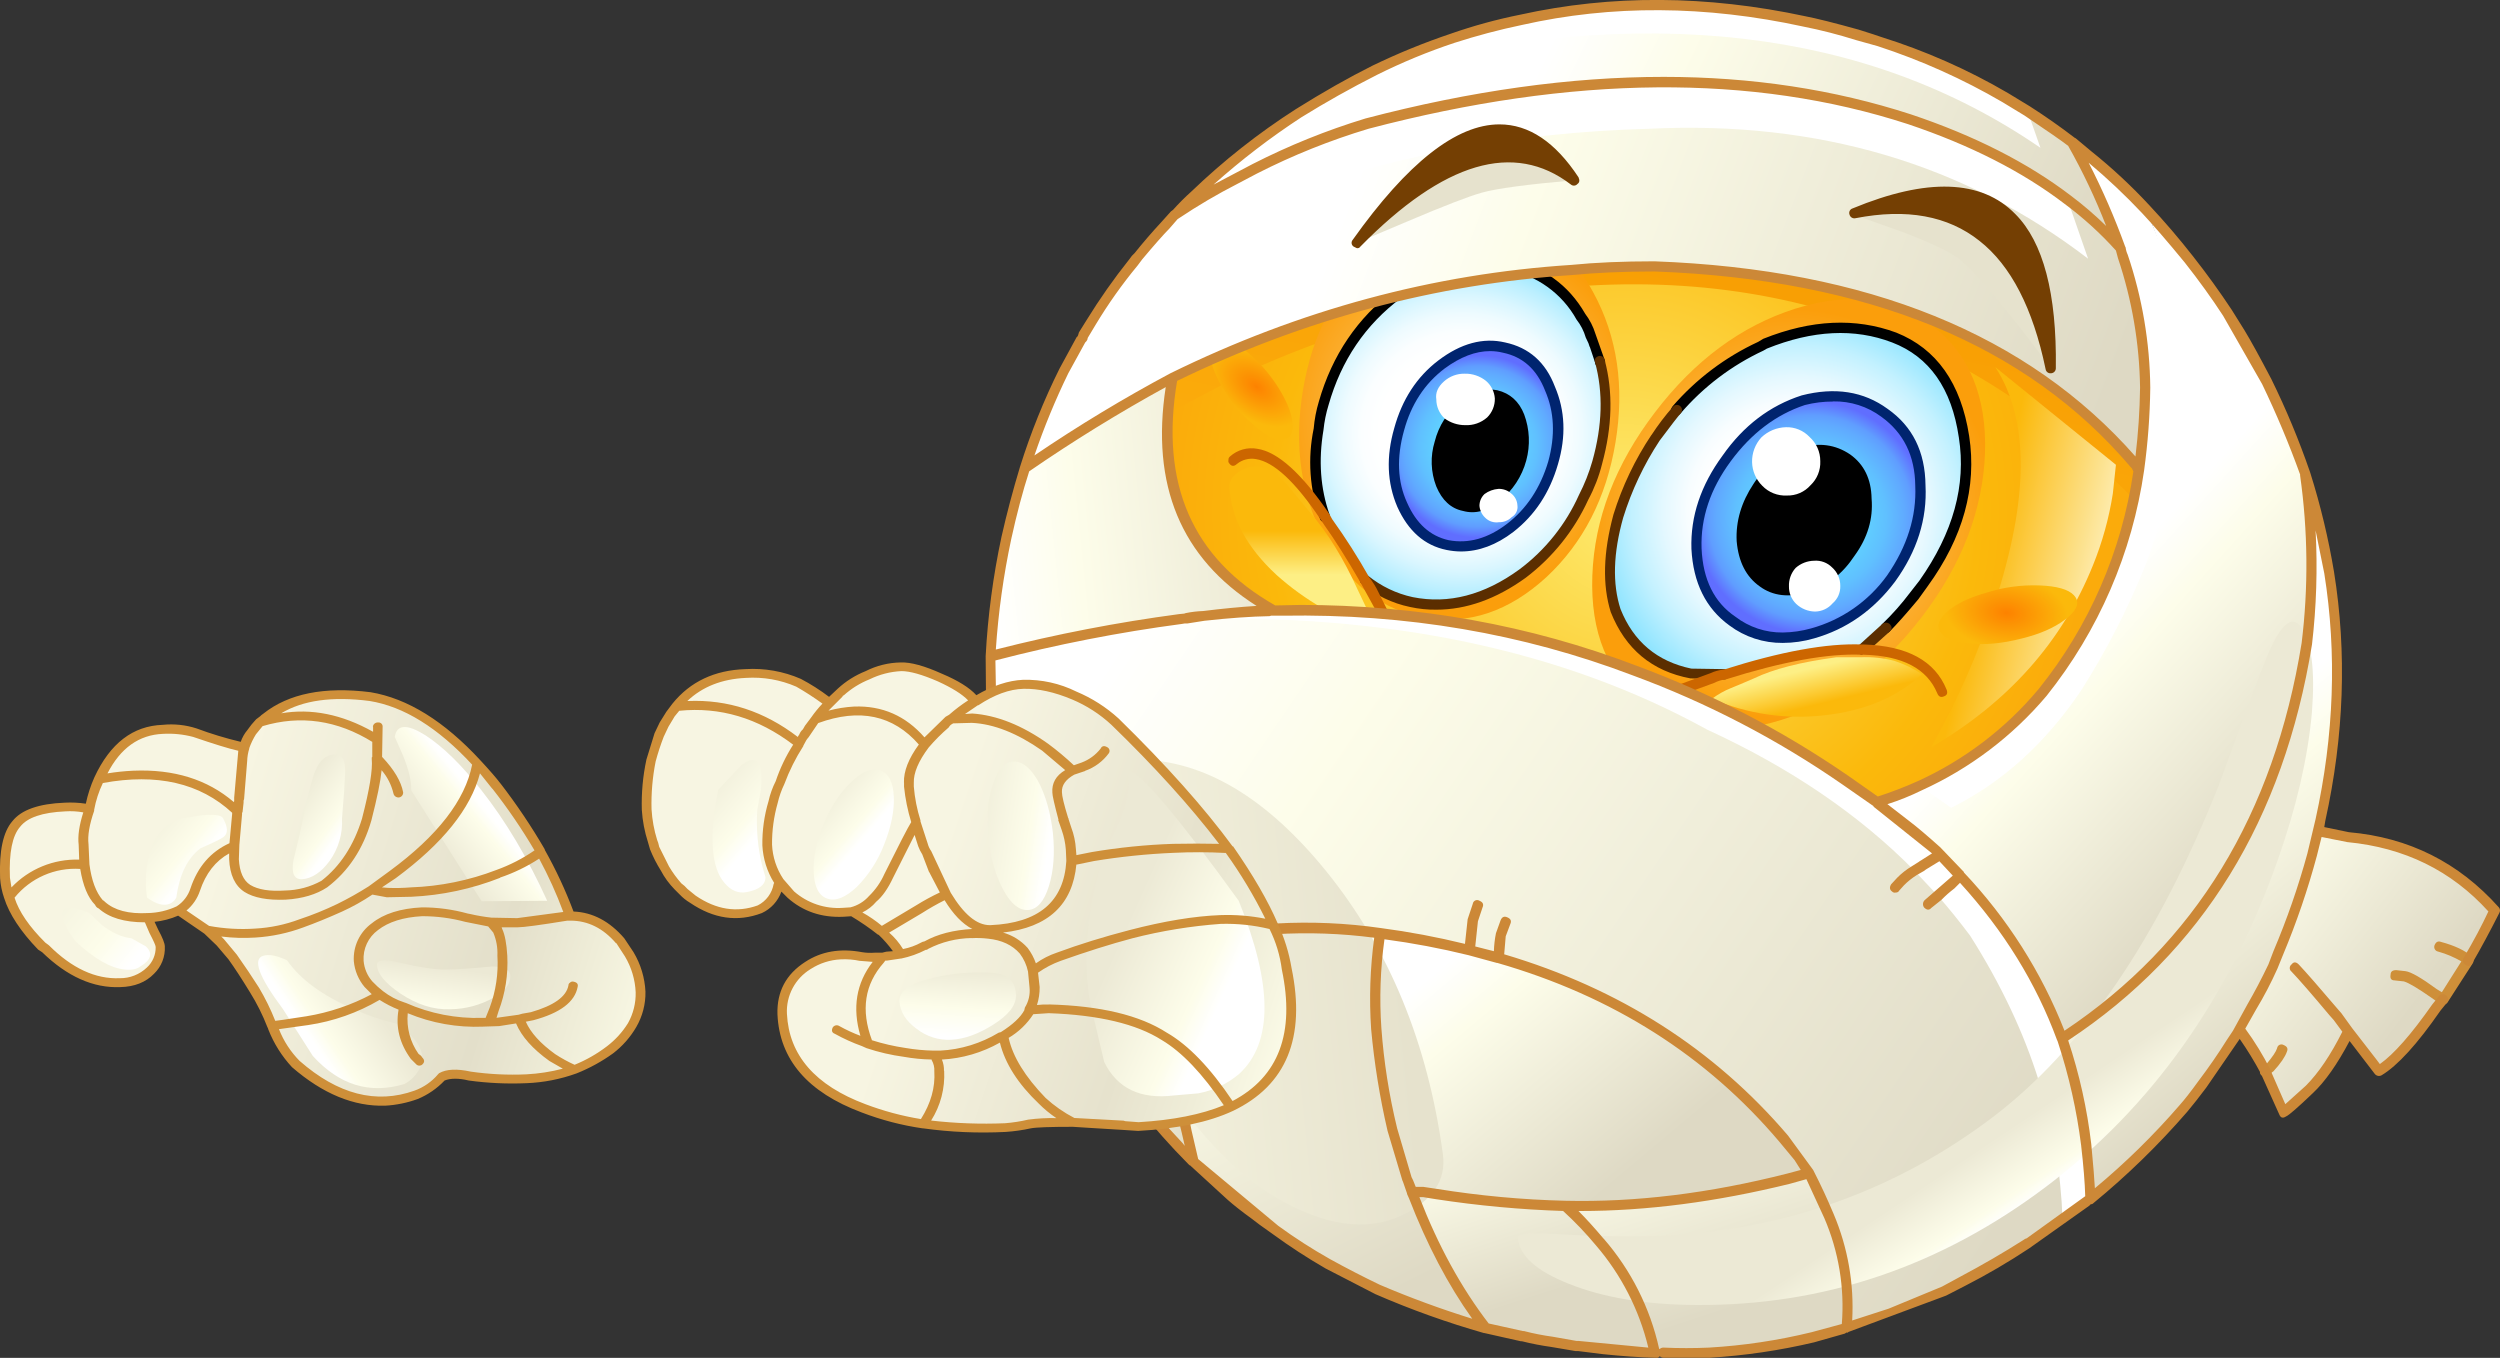
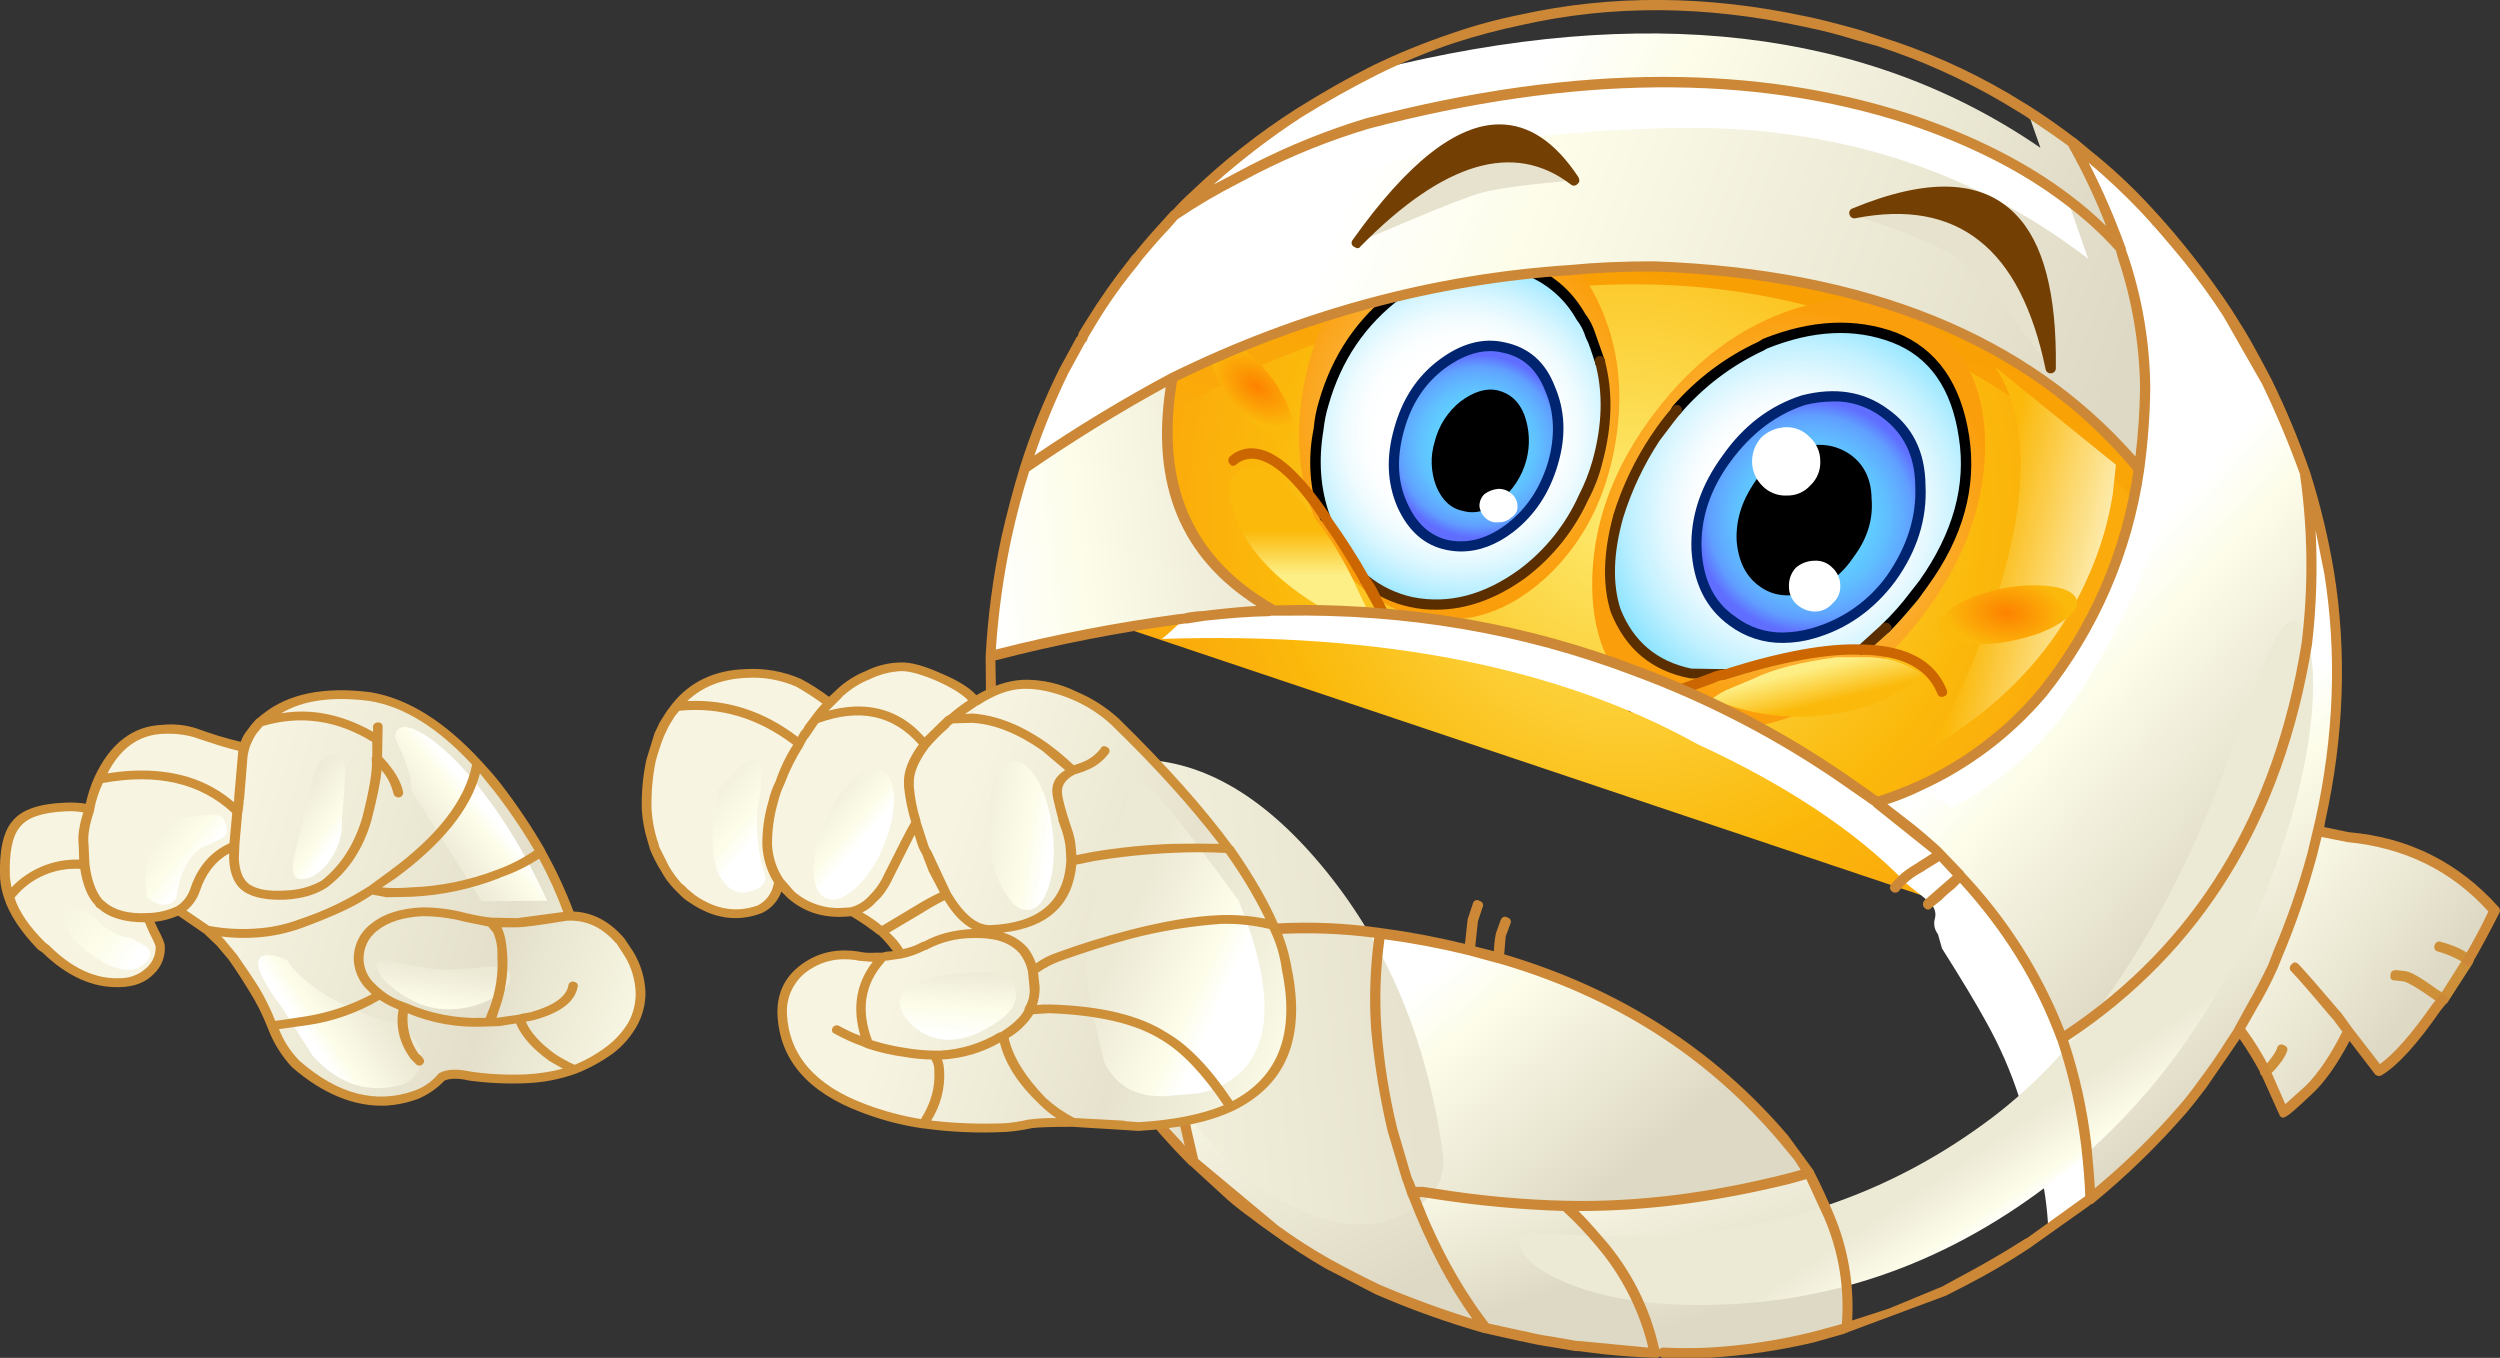
<svg xmlns="http://www.w3.org/2000/svg" version="1.0" id="Layer_1" x="0px" y="0px" viewBox="0 0 932.04 506.24" enable-background="new 0 0 932.04 506.24" xml:space="preserve">
  <rect x="0" y="0" width="932.04" height="506.24" fill="#333333" stroke="none" />
  <title>emojicharacters_0016</title>
  <radialGradient id="SVGID_1_" cx="420.875" cy="429.304" r="45.25" gradientTransform="matrix(3.83 0 0 -3.83 -1005.96 1834.4)" gradientUnits="userSpaceOnUse">
    <stop offset="0" style="stop-color:#FDEB70" />
    <stop offset="0.37" style="stop-color:#FCD23D" />
    <stop offset="0.76" style="stop-color:#FBB90B" />
    <stop offset="1" style="stop-color:#FBAB0B" />
  </radialGradient>
  <path fill="url(#SVGID_1_)" d="M737.56,102.21L589.83,29.64L452.05,79.23c-43.12,42.667-62.893,91.303-59.32,145.91L755,346.73  l78.27-196.85c-33.933-18-65.827-33.893-95.68-47.68 M562.28,98.57c12,2.553,21,9,27,19.34c1.585,2.15,2.814,4.54,3.64,7.08  l1.53,3.64v0.19l1.91,5.94c3.187,11.613,2.853,24.187-1,37.72c-1.227,4.49-2.902,8.845-5,13c-5.102,11.202-12.93,20.945-22.77,28.34  c-13.653,9.96-27.497,13.533-41.53,10.72c-6.4-1.359-12.375-4.252-17.41-8.43c-5.1-8.667-9.567-15.75-13.4-21.25l-1.53-2.3  c-3.573-10.468-4.366-21.684-2.3-32.55c0.329-3.309,0.968-6.58,1.91-9.77c4.973-17.107,14.223-30.703,27.75-40.79  c13.653-10.213,27.367-13.85,41.14-10.91 M602.22,227.6c-3.06-9.827-2.727-21.57,1-35.23c3.245-10.325,7.96-20.129,14-29.11  c2.364-3.588,4.963-7.016,7.78-10.26c8.566-10.067,19.205-18.165,31.19-23.74l1.72-1c17.607-7.02,33.68-7.787,48.22-2.3  c14.413,5.62,23.08,17.953,26,37c2.807,18.513-2.233,36.767-15.12,54.76l-3.44,4.6c-3.244,4.182-6.758,8.147-10.52,11.87  c-2.864,2.816-5.868,5.486-9,8c-13.013-0.38-30.107,2.683-51.28,9.19L630.21,251c-13.393-2.56-22.707-10.35-27.94-23.37  L602.22,227.6z" />
  <linearGradient id="SVGID_2_" gradientUnits="userSpaceOnUse" x1="869.048" y1="517.321" x2="862.048" y2="551.04" gradientTransform="matrix(3.83 0 0 3.83 -2690.89 -1922.49)">
    <stop offset="0" style="stop-color:#F79900" />
    <stop offset="1" style="stop-color:#FBAB0B" />
  </linearGradient>
  <path fill="url(#SVGID_2_)" d="M425.26,136.87l2.87,21.06l36.17-19c29.225-13.332,60.045-22.844,91.7-28.3  c98.74-16.72,181.79,11.81,249.15,85.59l-1.91-44c-35.08-26.167-76.747-46.91-125-62.23c-96.16-30.66-176.66-18.863-241.5,35.39  L425.26,136.87z" />
  <radialGradient id="SVGID_3_" cx="420.844" cy="429.322" r="17.8" gradientTransform="matrix(3.83 0 0 -3.83 -1067 1799.55)" gradientUnits="userSpaceOnUse">
    <stop offset="0" style="stop-color:#FDD68A" />
    <stop offset="1" style="stop-color:#FB9E0B" />
  </radialGradient>
  <path fill="url(#SVGID_3_)" d="M602.27,165c3.447-20.807,0.703-39.443-8.23-55.91c-8.933-16.593-21.437-26.23-37.51-28.91  s-30.997,2.363-44.77,15.13c-13.907,12.767-22.573,29.49-26,50.17c-3.46,20.813-0.713,39.453,8.24,55.92  c8.933,16.593,21.437,26.23,37.51,28.91s31.073-2.363,45-15.13C590.237,202.393,598.823,185.667,602.27,165z" />
  <radialGradient id="SVGID_4_" cx="420.895" cy="429.298" r="19.993" gradientTransform="matrix(3.83 0 0 -3.83 -944.34 1835.94)" gradientUnits="userSpaceOnUse">
    <stop offset="0" style="stop-color:#FDD68A" />
    <stop offset="1" style="stop-color:#FB9E0B" />
  </radialGradient>
  <path fill="url(#SVGID_4_)" d="M617,153.72c-14.8,19.407-22.583,39.703-23.35,60.89s5.74,37.017,19.52,47.49  c13.78,10.467,30.747,12.573,50.9,6.32c20.287-6.38,37.827-19.273,52.62-38.68s22.577-39.703,23.35-60.89  c0.667-21.06-5.903-36.89-19.71-47.49c-13.78-10.467-30.747-12.573-50.9-6.32C649.277,121.42,631.8,134.313,617,153.72z" />
  <linearGradient id="SVGID_5_" gradientUnits="userSpaceOnUse" x1="907.815" y1="559.444" x2="895.795" y2="556.674" gradientTransform="matrix(3.83 0 0 3.83 -2690.89 -1922.49)">
    <stop offset="0" style="stop-color:#FDF2C2" />
    <stop offset="1" style="stop-color:#FBB90B" />
  </linearGradient>
  <path fill="url(#SVGID_5_)" d="M743.88,136.87c12.76,19.533,12.633,49.023-0.38,88.47c-6.092,18.459-13.963,36.282-23.5,53.22  c28.707-16.72,48.8-39.317,60.28-67.79c3.501-8.606,5.991-17.59,7.42-26.77l1.15-10.72L743.88,136.87z" />
  <linearGradient id="SVGID_6_" gradientUnits="userSpaceOnUse" x1="879.005" y1="566.973" x2="879.855" y2="570.453" gradientTransform="matrix(3.83 0 0 3.83 -2690.89 -1922.49)">
    <stop offset="0" style="stop-color:#FDEF85" />
    <stop offset="1" style="stop-color:#FBB90B" />
  </linearGradient>
  <path fill="url(#SVGID_6_)" d="M693.55,245.05h-9c-13.267,1.787-23.473,4.403-30.62,7.85c-3.827,1.66-6.697,2.873-8.61,3.64  c-2.527,1.014-4.907,2.359-7.08,4c13.152,5.633,27.542,7.752,41.76,6.15c15.18-1.66,27.363-6.767,36.55-15.32  c-3.197-2.134-6.673-3.817-10.33-5C702.088,245.291,697.816,244.846,693.55,245.05z" />
  <radialGradient id="SVGID_7_" cx="422.824" cy="467.335" r="6" gradientTransform="matrix(3.82 0.22 -0.07 -2.31 -834.41 1215.01)" gradientUnits="userSpaceOnUse">
    <stop offset="0" style="stop-color:#FD8200" />
    <stop offset="1" style="stop-color:#FBB90B" />
  </radialGradient>
  <path fill="url(#SVGID_7_)" d="M773.16,221.89c-2.04-2.173-6.313-3.387-12.82-3.64c-6.675-0.25-13.344,0.657-19.71,2.68  c-6.76,1.913-11.8,4.403-15.12,7.47c-3.187,3.067-3.697,5.733-1.53,8c2.04,2.173,6.187,3.387,12.44,3.64  c5.613,0.38,12.247-0.513,19.9-2.68c6.253-1.787,11.23-4.277,14.93-7.47C774.69,226.85,775.327,224.183,773.16,221.89z" />
  <linearGradient id="SVGID_8_" gradientUnits="userSpaceOnUse" x1="829.331" y1="557.906" x2="829.331" y2="553.656" gradientTransform="matrix(3.83 0 0 3.83 -2690.89 -1922.49)">
    <stop offset="0" style="stop-color:#FDEF85" />
    <stop offset="1" style="stop-color:#FBB90B" />
  </linearGradient>
  <path fill="url(#SVGID_8_)" d="M488.41,191.06L480,180.91c-5.613-6.38-10.97-8.423-16.07-6.13c-3.953,1.787-5.803,4.147-5.55,7.08  c0.667,11.487,6.537,22.337,17.61,32.55c10.565,9.471,23.024,16.585,36.55,20.87c-0.471-2.682-1.377-5.269-2.68-7.66  c-1.787-3.7-3.12-6.51-4-8.43c-2.351-5.204-5.023-10.257-8-15.13C495.077,199.472,491.916,195.123,488.41,191.06z" />
  <radialGradient id="SVGID_9_" cx="755.287" cy="290.231" r="5.18" gradientTransform="matrix(-3.02 -2.35 1.57 -1.69 2293.75 2409.58)" gradientUnits="userSpaceOnUse">
    <stop offset="0" style="stop-color:#FD8200" />
    <stop offset="1" style="stop-color:#FBB90B" />
  </radialGradient>
-   <path fill="url(#SVGID_9_)" d="M478.27,163.87c2.807-0.38,4.02-2.423,3.64-6.13c-0.38-3.827-2.23-8.36-5.55-13.6  c-3.085-4.829-6.892-9.156-11.29-12.83c-4.467-3.447-7.973-5.113-10.52-5c-2.667,0.38-3.75,2.55-3.25,6.51  c0.38,3.827,2.23,8.293,5.55,13.4c3.024,4.874,6.84,9.21,11.29,12.83C472.087,162.517,475.463,164.123,478.27,163.87z" />
+   <path fill="url(#SVGID_9_)" d="M478.27,163.87c2.807-0.38,4.02-2.423,3.64-6.13c-0.38-3.827-2.23-8.36-5.55-13.6  c-3.085-4.829-6.892-9.156-11.29-12.83c-4.467-3.447-7.973-5.113-10.52-5c-2.667,0.38-3.75,2.55-3.25,6.51  c0.38,3.827,2.23,8.293,5.55,13.4c3.024,4.874,6.84,9.21,11.29,12.83z" />
  <radialGradient id="SVGID_10_" cx="420.865" cy="429.329" r="17.901" gradientTransform="matrix(3.83 0 0 -3.83 -1066.62 1805.87)" gradientUnits="userSpaceOnUse">
    <stop offset="0.45" style="stop-color:#FFFFFF" />
    <stop offset="0.55" style="stop-color:#FBFEFF" />
    <stop offset="0.65" style="stop-color:#EEFBFF" />
    <stop offset="0.75" style="stop-color:#D9F6FF" />
    <stop offset="0.86" style="stop-color:#BBEFFF" />
    <stop offset="0.97" style="stop-color:#95E6FF" />
    <stop offset="1" style="stop-color:#8AE3FF" />
  </radialGradient>
  <path fill="url(#SVGID_10_)" d="M589.26,117.91c-6-10.34-15-16.787-27-19.34c-13.78-2.933-27.493,0.703-41.14,10.91  c-13.52,10.087-22.77,23.683-27.75,40.79c-0.942,3.19-1.581,6.461-1.91,9.77c-2.066,10.866-1.273,22.082,2.3,32.55l1.53,2.3  c3.827,5.487,8.293,12.57,13.4,21.25c5.035,4.178,11.01,7.071,17.41,8.43c14,2.807,27.843-0.767,41.53-10.72  c9.84-7.395,17.668-17.138,22.77-28.34c2.098-4.155,3.773-8.51,5-13c3.827-13.533,4.16-26.107,1-37.72l-1.91-5.94v-0.19l-1.6-3.66  C592.068,122.457,590.842,120.064,589.26,117.91z" />
  <radialGradient id="SVGID_11_" cx="420.875" cy="429.304" r="20.01" gradientTransform="matrix(3.83 0 0 -3.83 -942.04 1834.4)" gradientUnits="userSpaceOnUse">
    <stop offset="0.45" style="stop-color:#FFFFFF" />
    <stop offset="0.53" style="stop-color:#F8FDFF" />
    <stop offset="0.65" style="stop-color:#E4F8FF" />
    <stop offset="0.8" style="stop-color:#C3F1FF" />
    <stop offset="0.96" style="stop-color:#96E6FF" />
    <stop offset="1" style="stop-color:#8AE3FF" />
  </radialGradient>
  <path fill="url(#SVGID_11_)" d="M603.23,192.4c-3.7,13.66-4.033,25.403-1,35.23c5.233,13.02,14.547,20.807,27.94,23.36l12.63,0.38  c21.18-6.513,38.273-9.577,51.28-9.19c3.132-2.514,6.136-5.184,9-8c3.762-3.723,7.276-7.688,10.52-11.87l3.44-4.6  c12.887-18,17.927-36.253,15.12-54.76c-2.933-19.02-11.6-31.353-26-37c-14.547-5.487-30.62-4.72-48.22,2.3l-1.72,1  c-11.997,5.574-22.647,13.676-31.22,23.75c-2.844,3.268-5.467,6.722-7.85,10.34C611.143,172.31,606.455,182.097,603.23,192.4z" />
  <path d="M623.51,151.61c-0.893,1.147-0.767,2.04,0.38,2.68c0.893,0.893,1.787,0.83,2.68-0.19c8.495-9.886,18.998-17.849,30.81-23.36  l1.34-0.77c17.093-6.893,32.657-7.66,46.69-2.3c13.907,5.333,22.2,17.14,24.88,35.42c2.807,17.747-2.103,35.553-14.73,53.42  l-3.44,4.4c-3.128,4.161-6.582,8.067-10.33,11.68c-0.793,0.662-0.898,1.842-0.236,2.634c0.071,0.086,0.15,0.164,0.236,0.236  c0.704,0.74,1.875,0.769,2.615,0.064c0.022-0.021,0.044-0.042,0.065-0.064c2.667-2.667,6.24-6.687,10.72-12.06l3.44-4.79  c13.267-18.253,18.433-36.953,15.5-56.1c-3.067-19.673-12.127-32.51-27.18-38.51c-15.18-5.62-31.7-4.853-49.56,2.3l-1.91,1.15  c-12.262,5.675-23.172,13.901-32,24.13 M598.22,134.15l-3.44-9.77c-0.823-2.66-2.102-5.157-3.78-7.38  c-6.253-10.853-15.693-17.62-28.32-20.3C548.227,93.607,534,97.373,520,108c-13.907,10.467-23.347,24.38-28.32,41.74  c-0.98,3.258-1.62,6.61-1.91,10c-2.317,11.17-1.522,22.762,2.3,33.51c0.155,0.816,0.891,1.39,1.72,1.34l0.77-0.19  c0.965-0.282,1.518-1.293,1.235-2.258c-0.023-0.079-0.052-0.157-0.085-0.232c-3.447-9.7-4.213-20.23-2.3-31.59  c0.329-3.182,0.969-6.323,1.91-9.38c4.72-16.593,13.72-29.87,27-39.83c13.393-9.827,26.597-13.337,39.61-10.53  c10.955,2.013,20.432,8.827,25.83,18.57c1.566,1.992,2.734,4.267,3.44,6.7l1,2.11l0.38,1.15l0.19,0.38l1.91,5.74  c0.036,0.872,0.773,1.549,1.644,1.513c0.229-0.01,0.452-0.069,0.656-0.173c0.922-0.145,1.552-1.011,1.406-1.933  c-0.024-0.155-0.07-0.305-0.136-0.447L598.22,134.15z" />
  <path fill="#5B2E00" d="M704.46,235.48c1.02-0.893,1.02-1.85,0-2.87c-0.779-0.64-1.901-0.64-2.68,0l-8.8,8  c-1.147,0.667-1.273,1.56-0.38,2.68c0.385,0.453,0.937,0.731,1.53,0.77l1.15-0.57c2.427-1.913,5.49-4.58,9.19-8 M615.68,162.15  c-6.122,9.161-10.891,19.158-14.16,29.68c-3.827,14.167-4.16,26.293-1,36.38c5.487,13.787,15.373,22.02,29.66,24.7l12.63,0.38  c1.058,0,1.915-0.857,1.915-1.915c0-1.058-0.857-1.915-1.915-1.915l-12.25-0.19c-12.76-2.667-21.563-10.07-26.41-22.21  c-3.06-9.447-2.727-20.807,1-34.08c3.161-10.163,7.735-19.831,13.59-28.72c4.207-5.62,6.823-9.003,7.85-10.15  c0.699-0.783,0.631-1.984-0.151-2.683s-1.984-0.631-2.683,0.151c-0.012,0.014-0.024,0.027-0.036,0.041  c-2.916,3.313-5.59,6.832-8,10.53 M598.31,134.15c-0.255-1.024-1.291-1.647-2.314-1.393c-0.059,0.015-0.118,0.032-0.176,0.053  c-1.147,0.513-1.53,1.28-1.15,2.3c3.06,11.233,2.727,23.487-1,36.76c-1.244,4.368-2.919,8.603-5,12.64  c-4.912,10.997-12.554,20.557-22.2,27.77c-13.14,9.573-26.407,13.02-39.8,10.34c-6.101-1.324-11.804-4.064-16.65-8  c-1.02-1.02-1.913-0.957-2.68,0.19c-0.369,0.339-0.516,0.857-0.38,1.34c-0.056,0.515,0.16,1.023,0.57,1.34  c5.232,4.404,11.481,7.432,18.18,8.81c3.204,0.707,6.479,1.042,9.76,1c11.227,0,22.327-3.957,33.3-11.87  c10.073-7.62,18.097-17.623,23.35-29.11c2.275-4.234,4.011-8.735,5.17-13.4c3.807-13.947,4.127-26.857,0.96-38.73L598.31,134.15z" />
  <path fill="#CC6600" d="M694.89,240.27h-0.77c-13.013-0.513-30.173,2.613-51.48,9.38c-1.734,0.143-3.427,0.596-5,1.34l-30,10.91  c-0.892,0.233-1.426,1.146-1.193,2.038c0.042,0.159,0.107,0.311,0.193,0.452c0.225,0.745,0.946,1.226,1.72,1.15h0.77L639,254.63  c1.37-0.717,2.863-1.172,4.4-1.34c21.18-6.667,38.083-9.73,50.71-9.19h0.77c14.413,0.38,23.533,5.167,27.36,14.36  c0.513,1.273,1.343,1.657,2.49,1.15c1.147-0.38,1.48-1.21,1-2.49c-4.34-10.72-14.61-16.337-30.81-16.85 M496.64,193.55l-1.15-2.11  c-10.207-14.96-19.137-23.003-26.79-24.13c-3.642-0.658-7.383,0.401-10.14,2.87c-0.41,0.317-0.626,0.825-0.57,1.34  c-0.136,0.483,0.011,1.001,0.38,1.34c0.767,1.02,1.66,1.083,2.68,0.19c1.969-1.638,4.554-2.335,7.08-1.91  c6.76,1.02,14.797,8.487,24.11,22.4l1.53,2.3c3.827,5.333,8.293,12.417,13.4,21.25l6.31,11.49c0.284,0.728,0.944,1.243,1.72,1.34  l0.77-0.19c1.273-0.513,1.657-1.343,1.15-2.49l-3.25-6.51c-0.93-1.976-2.085-3.838-3.44-5.55  C506.232,207.723,501.629,200.502,496.64,193.55z" />
  <radialGradient id="SVGID_12_" cx="420.875" cy="429.299" r="11.312" gradientTransform="matrix(3.83 0 0 -3.83 -936.88 1837.08)" gradientUnits="userSpaceOnUse">
    <stop offset="0" style="stop-color:#60DBFF" />
    <stop offset="0.28" style="stop-color:#60D8FF" />
    <stop offset="0.48" style="stop-color:#60CFFF" />
    <stop offset="0.65" style="stop-color:#60C0FF" />
    <stop offset="0.81" style="stop-color:#60AAFF" />
    <stop offset="0.88" style="stop-color:#609DFF" />
    <stop offset="1" style="stop-color:#606EFF" />
  </radialGradient>
  <path fill="url(#SVGID_12_)" d="M702.54,153.91c-8.42-6.127-18.5-7.66-30.24-4.6c-11.333,3.7-20.837,10.913-28.51,21.64  c-7.907,10.593-11.67,21.827-11.29,33.7c0.667,12.127,5.133,21.127,13.4,27c8.667,6.38,18.617,7.913,29.85,4.6  c11.74-3.333,21.5-10.163,29.28-20.49c7.907-11.107,11.543-22.66,10.91-34.66C715.813,169.227,711.347,160.163,702.54,153.91z" />
  <path fill="#00246F" d="M630.59,204.65c0.667,12.667,5.387,22.177,14.16,28.53c5.738,4.297,12.732,6.585,19.9,6.51  c3.954-0.007,7.886-0.576,11.68-1.69c12.12-3.447,22.2-10.53,30.24-21.25c8.167-11.333,11.93-23.27,11.29-35.81  c-0.127-12.513-4.847-22.023-14.16-28.53c-8.933-6.513-19.6-8.18-32-5c-11.867,3.827-21.69,11.293-29.47,22.4  C634.077,180.91,630.197,192.523,630.59,204.65 M683.41,149.65c6.471-0.14,12.804,1.88,18,5.74c8.293,6,12.503,14.553,12.63,25.66  c0.513,11.487-2.993,22.657-10.52,33.51c-6.91,9.615-16.905,16.575-28.32,19.72c-3.426,0.963-6.962,1.478-10.52,1.53  c-6.386,0.08-12.614-1.991-17.68-5.88c-7.907-5.333-12.117-13.823-12.63-25.47c-0.38-11.333,3.257-22.183,10.91-32.55  s16.853-17.337,27.6-20.91c3.44-0.879,6.979-1.316,10.53-1.3L683.41,149.65z" />
  <radialGradient id="SVGID_13_" cx="420.875" cy="429.305" r="8.894" gradientTransform="matrix(3.83 0 0 -3.83 -1060.88 1810.66)" gradientUnits="userSpaceOnUse">
    <stop offset="0" style="stop-color:#60DBFF" />
    <stop offset="0.28" style="stop-color:#60D8FF" />
    <stop offset="0.48" style="stop-color:#60CFFF" />
    <stop offset="0.65" style="stop-color:#60C0FF" />
    <stop offset="0.81" style="stop-color:#60AAFF" />
    <stop offset="0.88" style="stop-color:#609DFF" />
    <stop offset="1" style="stop-color:#606EFF" />
  </radialGradient>
  <path fill="url(#SVGID_13_)" d="M563,196.8c7.822-6.061,13.408-14.549,15.88-24.13c2.933-10.213,2.55-19.47-1.15-27.77  c-3.187-8.427-8.853-13.533-17-15.32c-7.78-1.66-15.563,0.447-23.35,6.32c-7.653,6-12.947,14.107-15.88,24.32s-2.55,19.547,1.15,28  c3.7,8.427,9.367,13.47,17,15.13C547.59,204.857,555.373,202.673,563,196.8z" />
  <path fill="#00246F" d="M579.69,144.14c-3.447-9.067-9.633-14.557-18.56-16.47c-8.167-1.913-16.46,0.32-24.88,6.7  c-8.04,6.127-13.527,14.553-16.46,25.28c-3.06,10.593-2.677,20.36,1.15,29.3c4.08,9.067,10.203,14.427,18.37,16.08  c1.764,0.366,3.559,0.557,5.36,0.57c6.667,0,13.173-2.427,19.52-7.28c8.04-6.253,13.59-14.68,16.65-25.28  c3.06-10.34,2.677-19.977-1.15-28.91 M560.36,131.5c7.4,1.533,12.63,6.257,15.69,14.17c3.447,7.913,3.83,16.72,1.15,26.42  c-2.933,9.827-8.037,17.55-15.31,23.17c-7.147,5.487-14.42,7.53-21.82,6.13c-6.887-1.533-12.053-6.2-15.5-14  c-3.573-7.787-3.957-16.723-1.15-26.81c2.667-9.827,7.707-17.55,15.12-23.17c5.867-4.34,11.533-6.51,17-6.51  C557.165,130.9,558.784,131.101,560.36,131.5z" />
  <path d="M559.21,186.65c4.765-3.812,8.194-9.041,9.79-14.93c1.557-5.682,1.287-11.71-0.77-17.23c-1.913-4.853-5.247-7.853-10-9  c-4.207-0.893-8.8,0.51-13.78,4.21c-4.74,3.798-8.102,9.047-9.57,14.94c-1.681,5.46-1.48,11.327,0.57,16.66  c2.167,5.233,5.5,8.297,10,9.19C550.037,191.763,554.623,190.483,559.21,186.65z" />
-   <path fill="#FFFFFF" d="M546.2,158.5c3.013,0.156,5.967-0.874,8.23-2.87c1.892-1.863,2.93-4.425,2.87-7.08  c-0.174-2.538-1.364-4.899-3.3-6.55c-2.264-1.815-5.1-2.765-8-2.68c-2.821-0.042-5.553,0.983-7.65,2.87  c-2.293,2.04-3.25,4.273-2.87,6.7c0.001,2.681,1.108,5.242,3.06,7.08C540.753,157.619,543.44,158.507,546.2,158.5z" />
  <path fill="#FFFFFF" d="M558.83,194.69c1.789,0.049,3.518-0.642,4.78-1.91c1.539-0.895,2.376-2.639,2.11-4.4  c-0.095-1.73-0.934-3.334-2.3-4.4c-1.316-1.162-3.026-1.777-4.78-1.72c-1.868,0.14-3.66,0.802-5.17,1.91  c-1.215,1.142-1.906,2.733-1.91,4.4c0.139,1.674,0.886,3.239,2.1,4.4C555,194.352,556.929,194.994,558.83,194.69z" />
  <path d="M691.44,207.14c4.847-6.667,6.953-13.75,6.32-21.25c-0.127-7.273-2.793-12.763-8-16.47c-5.487-3.7-11.61-4.53-18.37-2.49  c-7.252,2.279-13.48,7.019-17.61,13.4c-4.593,6.893-6.7,14.043-6.32,21.45c0.667,7.66,3.537,13.277,8.61,16.85  c4.847,3.573,10.907,4.277,18.18,2.11C681.25,218.44,686.98,213.907,691.44,207.14z" />
  <path fill="#FFFFFF" d="M666.19,184.74c3.356,0.093,6.581-1.31,8.8-3.83c2.463-2.329,3.791-5.614,3.64-9c0.016-3.434-1.44-6.711-4-9  c-2.276-2.418-5.481-3.743-8.8-3.64c-3.434,0.087-6.711,1.453-9.19,3.83c-2.279,2.511-3.51,5.8-3.44,9.19  c0.079,3.318,1.441,6.476,3.8,8.81C659.389,183.591,662.743,184.919,666.19,184.74z" />
  <path fill="#FFFFFF" d="M676.71,228c2.507-0.043,4.877-1.157,6.51-3.06c1.896-1.621,2.952-4.017,2.87-6.51  c0.021-2.63-1.094-5.142-3.06-6.89c-1.757-1.778-4.209-2.689-6.7-2.49c-2.543,0.044-4.986,0.994-6.89,2.68  c-1.696,1.885-2.589,4.357-2.49,6.89c-0.043,2.447,0.927,4.803,2.68,6.51C671.545,226.943,674.073,227.967,676.71,228z" />
-   <path fill="#FFFFFF" d="M692.4,13c-7.273-2.173-13.843-3.84-19.71-5c-36.74-7.787-71.95-7.98-105.63-0.58  c-8.683,1.754-17.247,4.056-25.64,6.89c-8.8,2.933-23.28,9.443-43.44,19.53c50.9-12.76,100.143-16.78,147.73-12.06  c48.733,4.853,89.11,18.26,121.13,40.22l-5.17-17.62l-14-7.85c-14.846-8.772-30.636-15.836-47.07-21.06L692.4,13z" />
  <path fill="#FFFFFF" d="M475,84.59c41.207-15.827,87.453-24.443,138.74-25.85c31.767-1.533,61.873,1.723,90.32,9.77  c29.227,8.167,55.257,20.997,78.09,38.49l-7.46-30.25c-17.607-13.407-38.53-24.13-62.77-32.17  c-58.173-19.153-125.597-18.647-202.27,1.52c-14.424,4.435-28.444,10.089-41.91,16.9l-7.65,4c-7.432,3.764-14.592,8.041-21.43,12.8  l-0.57,0.38L434.64,84c-6.269,6.196-12.21,12.715-17.8,19.53c6-2.667,15.887-6,29.66-10C460.92,89.483,470.42,86.503,475,84.59z" />
  <linearGradient id="SVGID_14_" gradientUnits="userSpaceOnUse" x1="900.537" y1="537.97" x2="849.887" y2="513.639" gradientTransform="matrix(3.83 0 0 3.83 -2690.89 -1922.49)">
    <stop offset="0" style="stop-color:#DED9C4" />
    <stop offset="0.78" style="stop-color:#FDFDEA" />
    <stop offset="1" style="stop-color:#FFFFFF" />
  </linearGradient>
  <path fill="url(#SVGID_14_)" d="M512.52,26.19c-9.805,4.813-19.327,10.182-28.52,16.08c-13.819,8.975-26.759,19.233-38.65,30.64  c-2.458,2.067-4.702,4.375-6.7,6.89c6.841-4.759,14.005-9.036,21.44-12.8l7.65-4c13.466-6.811,27.486-12.465,41.91-16.9  c76.667-20.167,144.09-20.677,202.27-1.53c23.333,7.787,42.98,17.743,58.94,29.87c7.269,5.259,13.885,11.366,19.71,18.19  c-4.918-13.679-10.937-26.935-18-39.64l-16.64-11.48l4.78,13.6C695.91,10.557,613.18,0.917,512.52,26.19z" />
  <linearGradient id="SVGID_15_" gradientUnits="userSpaceOnUse" x1="902.901" y1="553.409" x2="831.901" y2="526.409" gradientTransform="matrix(3.83 0 0 3.83 -2690.89 -1922.49)">
    <stop offset="0" style="stop-color:#DED9C4" />
    <stop offset="0.78" style="stop-color:#FDFDEA" />
    <stop offset="1" style="stop-color:#FFFFFF" />
  </linearGradient>
  <path fill="url(#SVGID_15_)" d="M585.81,100.68c9.693-0.893,20.027-1.34,31-1.34c80,2.933,139.77,27.57,179.31,73.91l1.34,1.91  c1.419-10.154,2.188-20.388,2.3-30.64c-0.151-16.609-2.929-33.089-8.23-48.83l-1-3.06c-5.825-6.824-12.441-12.931-19.71-18.19  l7.65,22C732.317,61.093,677.793,44.947,614.9,48c-51.16,1.407-98.493,10.407-142,27c-18.233,7.413-34.367,14.25-48.4,20.51l-5,6.32  c-2.427,3.067-5.17,6.897-8.23,11.49L404,125l-0.38,1l-0.57,0.77l-6.32,11.68c-5.829,11.645-10.692,23.749-14.54,36.19  c17.728-12.252,36.126-23.503,55.11-33.7C484.9,117.413,534.403,103.993,585.81,100.68z" />
  <linearGradient id="SVGID_16_" gradientUnits="userSpaceOnUse" x1="837.78" y1="549.269" x2="798.46" y2="553.269" gradientTransform="matrix(3.83 0 0 3.83 -2690.89 -1922.49)">
    <stop offset="0" style="stop-color:#DED9C4" />
    <stop offset="0.78" style="stop-color:#FDFDEA" />
    <stop offset="1" style="stop-color:#FFFFFF" />
  </linearGradient>
  <path fill="url(#SVGID_16_)" d="M473.1,227.82l1.72-0.19c-32.273-18-44.777-46.913-37.51-86.74  c-18.984,10.197-37.382,21.448-55.11,33.7c-2.667,8.553-4.963,17.22-6.89,26c-3.273,14.54-5.258,29.341-5.93,44.23  c23.216-6.159,46.8-10.835,70.61-14l8.61-1.15C458.3,228.557,466.467,227.94,473.1,227.82z" />
  <path fill="#FFFFFF" d="M778.51,58l-5.93-5c7.063,12.705,13.082,25.961,18,39.64l1,3.06c5.301,15.741,8.079,32.221,8.23,48.83  c-0.112,10.252-0.881,20.486-2.3,30.64c-4.319,30.373-16.756,59.017-36,82.91c-6,7.02-14.163,14.233-24.49,21.64  c-8.963,6.484-18.507,12.125-28.51,16.85L732,311.31c25.767-12.767,43.82-26.743,54.16-41.93  c9.646-15.737,17.955-32.255,24.84-49.38c2.427-6.513,5.617-19.917,9.57-40.21c2.933-15.827,1.977-33.443-2.87-52.85  c-3.06-12-8.93-28.277-17.61-48.83l1.72,1.72C794.487,72.093,786.707,64.804,778.51,58z" />
  <linearGradient id="SVGID_17_" gradientUnits="userSpaceOnUse" x1="926.519" y1="579.989" x2="905.539" y2="561.009" gradientTransform="matrix(3.83 0 0 3.83 -2690.89 -1922.49)">
    <stop offset="0" style="stop-color:#DED9C4" />
    <stop offset="0.78" style="stop-color:#FDFDEA" />
    <stop offset="1" style="stop-color:#FFFFFF" />
  </linearGradient>
  <path fill="url(#SVGID_17_)" d="M722.06,317.24l8.8,9.19c16.57,17.49,29.456,38.132,37.89,60.7  c50.393-32.667,80.82-81.687,91.28-147.06c2.546-20.936,2.354-42.114-0.57-63v-0.37c-4.032-11.727-8.825-23.178-14.35-34.28  c-3.7-7.02-6.953-13.02-9.76-18l-4.78-7.66c-4.98-7.407-9.837-14.11-14.57-20.11c-5.487-7.02-10.78-13.21-15.88-18.57  c12.76,30.253,15.76,63.443,9,99.57c-2.076,11.023-5.087,21.848-9,32.36c-6.604,16.552-14.739,32.451-24.3,47.49  c-13.393,19.787-29.53,34.34-48.41,43.66l-11.67-8.23c-5.213,2.402-10.582,4.45-16.07,6.13L722.06,317.24z" />
  <linearGradient id="SVGID_18_" gradientUnits="userSpaceOnUse" x1="929.43" y1="598.952" x2="913.1" y2="579.302" gradientTransform="matrix(3.83 0 0 3.83 -2690.89 -1922.49)">
    <stop offset="0" style="stop-color:#DED9C4" />
    <stop offset="0.78" style="stop-color:#FDFDEA" />
    <stop offset="1" style="stop-color:#FFFFFF" />
  </linearGradient>
  <path fill="url(#SVGID_18_)" d="M769.14,388.09c4.087,12.592,6.97,25.543,8.61,38.68c0.853,6.736,1.363,13.512,1.53,20.3  c12.559-10.279,24.211-21.617,34.83-33.89l6.89-8.81c2.933-3.96,6.57-9.193,10.91-15.7l2.3-3.45l5.36-9.77  c2.427-4.087,5.043-9.13,7.85-15.13l2.11-5.17c4.919-11.934,9.136-24.144,12.63-36.57l3.06-13c6.887-31.787,7.97-62.423,3.25-91.91  c-2.152-12.445-5.16-24.728-9-36.76v0.19c2.924,20.886,3.116,42.064,0.57,63c-10.46,65.333-40.887,114.353-91.28,147.06  L769.14,388.09z" />
  <linearGradient id="SVGID_19_" gradientUnits="userSpaceOnUse" x1="936.583" y1="601.213" x2="916.253" y2="585.563" gradientTransform="matrix(3.83 0 0 3.83 -2690.89 -1922.49)">
    <stop offset="0" style="stop-color:#DED9C4" />
    <stop offset="0.78" style="stop-color:#FDFDEA" />
    <stop offset="1" style="stop-color:#FFFFFF" />
  </linearGradient>
  <path fill="url(#SVGID_19_)" d="M875.34,312.07l-11.1-2.3l-2.11,8.81c-3.494,12.426-7.711,24.636-12.63,36.57l-2.11,5.17  c-2.807,6-5.423,11.043-7.85,15.13l-4.54,8.24c3.602,5.074,6.863,10.383,9.76,15.89v0.19l6.7,14.74  c1.147-0.513,4.337-3.323,9.57-8.43c5.233-4.98,10.08-12.193,14.54-21.64c1.787,2.04,5.55,6.953,11.29,14.74  c5.613-3.333,12.82-11.183,21.62-23.55l2.3-3.06l-0.19-0.19l0.38,0.19c2.167-3.193,5.23-8.043,9.19-14.55  c3.447-5.873,6.78-12.063,10-18.57C915.813,323.243,897.54,314.117,875.34,312.07z" />
  <path fill="#FFFFFF" d="M474.82,227.63l-1.72,0.19c-6.667,0.127-14.83,0.763-24.49,1.91l-7.08,1c-5.233,4.853-8.04,7.343-8.42,7.47  c81.267-2.667,147.86,10.417,199.78,39.25c32.667,15.06,58.247,31.973,76.74,50.74l6.89-5.36h0.19l0.38-0.38l6.31-3.83l-1.34-1.34  l-22.39-18.19c-2.447-1.94-6.337-4.697-11.67-8.27c-24.471-16.895-50.956-30.668-78.84-41  c-41.333-15.573-85.027-22.977-131.08-22.21h-3.25L474.82,227.63z" />
  <path fill="#FFFFFF" d="M730.87,326.44l-7.46-7.85l-6.31,3.83l-0.38,0.38h-0.19l-7.85,4.79c0.893,0.893,2.807,2.49,5.74,4.79  c1.984,1.434,3.841,3.037,5.55,4.79C726.083,331.057,729.717,327.48,730.87,326.44z" />
  <path fill="#FFFFFF" d="M777.75,426.77c-1.64-13.137-4.523-26.088-8.61-38.68l-0.38-1c-8.434-22.568-21.32-43.21-37.89-60.7  c-1.153,1.073-4.777,4.663-10.87,10.77c1.375,1.417,1.886,3.462,1.34,5.36c-0.545,1.988-0.119,4.116,1.15,5.74l1.53,5.36  c7.273,11.487,12.76,20.613,16.46,27.38c4.99,8.91,9.093,18.288,12.25,28c3.7,12,6.123,20.17,7.27,24.51  c2.057,8.151,3.277,16.491,3.64,24.89l14.11-10.4c0.388-0.491,0.925-0.842,1.53-1C779.111,440.235,778.6,433.483,777.75,426.77z" />
  <linearGradient id="SVGID_20_" gradientUnits="userSpaceOnUse" x1="895.906" y1="624.354" x2="810.426" y2="566.354" gradientTransform="matrix(3.83 0 0 3.83 -2690.89 -1922.49)">
    <stop offset="0" style="stop-color:#DED9C4" />
    <stop offset="0.78" style="stop-color:#FDFDEA" />
    <stop offset="1" style="stop-color:#FFFFFF" />
  </linearGradient>
-   <path fill="url(#SVGID_20_)" d="M369.38,244.86l0.19,22.4c1.135,26.232,6.767,52.074,16.65,76.4  c2.985,8.037,6.568,15.839,10.72,23.34c9.497-4.468,19.279-8.306,29.28-11.49l10.91-3.26c18.24-6.513,37.697-8.94,58.37-7.28  c10.08,0.767,27.557,3.83,52.43,9.19l7.65,1.53l3.06,1.34c43.247,12.38,78.713,34.847,106.4,67.4l9.38,12.83  c2.667,5.233,5.153,10.593,7.46,16.08c5.548,13.106,7.784,27.376,6.51,41.55l36.36-13.6l6.89-3.64  c8.208-4.254,16.192-8.927,23.92-14c0.253-0.253,0.443-0.317,0.57-0.19l12.82-8.81c-0.596-17.488-3.556-34.816-8.8-51.51  c-5.62-18.093-14.17-36.193-25.65-54.3c-3.827-5.107-7.847-10.087-12.06-14.94l-8.8-9.38c-20.54-20.807-46.247-38.297-77.12-52.47  C582.307,242.183,516.8,228.46,440,230.88C416.187,234.038,392.6,238.708,369.38,244.86z" />
  <linearGradient id="SVGID_21_" gradientUnits="userSpaceOnUse" x1="839.467" y1="627.215" x2="821.467" y2="591.245" gradientTransform="matrix(3.83 0 0 3.83 -2690.89 -1922.49)">
    <stop offset="0" style="stop-color:#DED9C4" />
    <stop offset="0.78" style="stop-color:#FDFDEA" />
    <stop offset="1" style="stop-color:#FFFFFF" />
  </linearGradient>
  <path fill="url(#SVGID_21_)" d="M438.27,394.6c1.407,12.253,2.81,21.317,4.21,27.19l2.3,11.3c3.573,3.447,8.24,7.66,14,12.64  c2.867,2.524,5.872,4.888,9,7.08l7.65,5.74c6.29,4.539,12.805,8.757,19.52,12.64c6,3.333,12.187,6.523,18.56,9.57  c13.131,5.667,26.62,10.464,40.38,14.36c-10.713-13.66-19.643-29.993-26.79-49l-2.49-6.51L519,421  c-2.961-12.334-4.944-24.883-5.93-37.53c-0.893-11.886-0.443-23.835,1.34-35.62c-25.682-3.626-51.828-2.13-76.93,4.4h-0.38  l-0.57,15.89c-0.131,4.921,0.059,9.844,0.57,14.74L438.27,394.6z" />
  <linearGradient id="SVGID_22_" gradientUnits="userSpaceOnUse" x1="818.508" y1="604.39" x2="806.208" y2="605.81" gradientTransform="matrix(3.83 0 0 3.83 -2690.89 -1922.49)">
    <stop offset="0" style="stop-color:#DED9C4" />
    <stop offset="0.78" style="stop-color:#FDFDEA" />
    <stop offset="1" style="stop-color:#FFFFFF" />
  </linearGradient>
  <path fill="url(#SVGID_22_)" d="M436.55,368.18l0.57-15.89l-10.91,3.26c-9.997,3.171-19.775,6.996-29.27,11.45  c3.953,7.787,8.163,15.19,12.63,22.21l12.25,17.43c5.576,7.253,11.517,14.219,17.8,20.87l5.17,5.55l-2.3-11.3  c-1.4-5.873-2.803-14.937-4.21-27.19l-1.15-11.68C436.617,378.004,436.424,373.091,436.55,368.18z" />
  <linearGradient id="SVGID_23_" gradientUnits="userSpaceOnUse" x1="852.621" y1="628.081" x2="846.771" y2="609.911" gradientTransform="matrix(3.83 0 0 3.83 -2690.89 -1922.49)">
    <stop offset="0" style="stop-color:#DED9C4" />
    <stop offset="0.78" style="stop-color:#FDFDEA" />
    <stop offset="1" style="stop-color:#FFFFFF" />
  </linearGradient>
  <path fill="url(#SVGID_23_)" d="M553.86,495.13l13.59,3.06h0.19c2.553,0.667,6.253,1.37,11.1,2.11l8.61,1.53h1.15l9.19,1.15  c5.613,0.667,11.993,1.113,19.14,1.34c-3.193-15.296-10.246-29.52-20.49-41.32c-3.978-4.74-8.26-9.217-12.82-13.4  c-16.076-0.465-32.107-1.935-48-4.4l-4.78-0.77h-4.4l0.77,1.72C534.223,465.143,543.14,481.47,553.86,495.13z" />
  <linearGradient id="SVGID_24_" gradientUnits="userSpaceOnUse" x1="859.655" y1="617.234" x2="842.335" y2="596.583" gradientTransform="matrix(3.83 0 0 3.83 -2690.89 -1922.49)">
    <stop offset="0" style="stop-color:#DED9C4" />
    <stop offset="0.78" style="stop-color:#FDFDEA" />
    <stop offset="1" style="stop-color:#FFFFFF" />
  </linearGradient>
  <path fill="url(#SVGID_24_)" d="M513.1,383.5c0.978,12.636,2.95,25.175,5.9,37.5l7.27,23.36h4.4l4.78,0.77  c15.893,2.465,31.924,3.935,48,4.4c26.28,0.667,54.027-2.717,83.24-10.15l7.65-2.11l-9.34-12.8  c-27.687-32.553-63.153-55.02-106.4-67.4l-10.72-2.87c-11.039-2.718-22.219-4.828-33.49-6.32  C512.624,359.667,512.191,371.616,513.1,383.5z" />
  <linearGradient id="SVGID_25_" gradientUnits="userSpaceOnUse" x1="870.971" y1="629.457" x2="863.651" y2="607.138" gradientTransform="matrix(3.83 0 0 3.83 -2690.89 -1922.49)">
    <stop offset="0" style="stop-color:#DED9C4" />
    <stop offset="0.78" style="stop-color:#FDFDEA" />
    <stop offset="1" style="stop-color:#FFFFFF" />
  </linearGradient>
  <path fill="url(#SVGID_25_)" d="M616.81,504.32h3.44c5.613,0.253,11.227,0.253,16.84,0c13.028-0.767,25.962-2.688,38.65-5.74  l11.48-3.26l0.77-0.38h0.38c1.274-14.174-0.962-28.444-6.51-41.55c-2.293-5.487-4.78-10.847-7.46-16.08l-7.65,2.11  c-29.213,7.407-56.96,10.79-83.24,10.15c4.564,4.193,8.85,8.679,12.83,13.43C606.576,474.802,613.623,489.026,616.81,504.32z" />
  <path fill="#CE8F39" d="M921.84,359.18c0.526-0.772,0.447-1.806-0.19-2.49c-2.553-2.3-6.443-4.15-11.67-5.55  c-1.02-0.38-1.787,0.003-2.3,1.15c-0.409,0.888-0.021,1.939,0.867,2.348c0.15,0.069,0.309,0.117,0.473,0.142  c3.015,0.838,5.908,2.062,8.61,3.64l-7.27,11.49l-1.91-1.15c-5.74-4.213-9.63-6.447-11.67-6.7l-3.44-0.38c-1.4,0-2.1,0.573-2.1,1.72  c-0.253,1.407,0.257,2.11,1.53,2.11l3.44,0.38c1.787,0.513,5.23,2.557,10.33,6.13l2.68,1.91c0.474,0.413,1.093,0.619,1.72,0.57  c0.606,0.014,1.18-0.274,1.53-0.77l9.38-14.55 M851.43,389.63c-0.759-0.484-1.767-0.26-2.25,0.499  c-0.126,0.197-0.207,0.419-0.24,0.651c-0.38,1.273-1.713,3.253-4,5.94l-1.94,1.9c-0.595,0.56-0.624,1.497-0.064,2.092  c0.174,0.185,0.392,0.322,0.634,0.398c0.317,0.276,0.731,0.413,1.15,0.38c0.606,0.014,1.18-0.274,1.53-0.77l0.57-0.77l0.77-0.57  c2.667-2.933,4.333-5.36,5-7.28c0.5-1.14,0.11-1.967-1.17-2.48L851.43,389.63z" />
  <linearGradient id="SVGID_26_" gradientUnits="userSpaceOnUse" x1="900.12" y1="610.5" x2="904.07" y2="616.4" gradientTransform="matrix(3.83 0 0 3.83 -2690.89 -1922.49)">
    <stop offset="0" style="stop-color:#ECE9D5" />
    <stop offset="0.78" style="stop-color:#FDFDEA" />
    <stop offset="1" style="stop-color:#FFFFFF" />
  </linearGradient>
  <path fill="url(#SVGID_26_)" d="M621,460.67c-13.398,0.481-26.811,0.29-40.19-0.57c-10.08-0.667-15.057-0.22-14.93,1.34  c0.513,6.667,6.893,12.41,19.14,17.23c12.76,5.107,28.45,7.723,47.07,7.85c47.713,0.38,91.343-14.363,130.89-44.23  c39.293-29.613,67.997-70.08,86.11-121.4c7.013-19.787,11.287-38.17,12.82-55.15c1.273-15.96-0.13-26.683-4.21-32.17  c-3.333-4.34-7.417-0.83-12.25,10.53c-3.06,7.407-9.12,23.557-18.18,48.45c-22.707,57.333-50.963,98.757-84.77,124.27  C706.933,443.607,666.433,458.223,621,460.67z" />
  <linearGradient id="SVGID_27_" gradientUnits="userSpaceOnUse" x1="835.205" y1="520.807" x2="856.338" y2="520.807" gradientTransform="matrix(3.83 0 0 3.83 -2690.89 -1922.49)">
    <stop offset="0" style="stop-color:#E6E2CD" />
    <stop offset="1" style="stop-color:#E6E2CD" />
  </linearGradient>
  <path fill="url(#SVGID_27_)" d="M563.81,54.34c-19.133-3.067-38.467,8.997-58,36.19l18.94-8c13.52-5.747,22.77-9.32,27.75-10.72  c5.487-1.533,16.903-3.067,34.25-4.6C581.023,60.157,573.377,55.867,563.81,54.34z" />
  <linearGradient id="SVGID_28_" gradientUnits="userSpaceOnUse" x1="884.375" y1="529.505" x2="902.761" y2="529.505" gradientTransform="matrix(3.83 0 0 3.83 -2690.89 -1922.49)">
    <stop offset="0" style="stop-color:#E6E2CD" />
    <stop offset="1" style="stop-color:#E6E2CD" />
  </linearGradient>
  <path fill="url(#SVGID_28_)" d="M752.68,97c-13.013-24.127-32.533-29.423-58.56-15.89l15.12,5.36  c10.713,4.087,17.793,7.47,21.24,10.15c6.38,5.107,17.733,18.637,34.06,40.59C763.478,123.118,759.435,109.413,752.68,97z" />
  <path fill="#743F03" d="M505.82,90.53c31.767-32.427,58.75-40.213,80.95-23.36C566.357,35.637,539.373,43.423,505.82,90.53z" />
  <path fill="#743F03" d="M691.44,79.42c38.913-7.66,63.28,11.617,73.1,57.83C765.433,78.27,741.067,58.993,691.44,79.42z" />
  <path fill="#743F03" d="M764.54,139.16h0.19c0.989-0.079,1.744-0.918,1.72-1.91c0.367-27.827-4.67-46.977-15.11-57.45  c-12.627-12.893-32.847-13.593-60.66-2.1c-0.932,0.276-1.464,1.255-1.188,2.187c0.011,0.038,0.024,0.075,0.038,0.113  c0.257,1,1.276,1.603,2.276,1.346c0.008-0.002,0.016-0.004,0.024-0.006c19.007-3.7,34.38-0.89,46.12,8.43  c11.74,9.193,19.97,25.15,24.69,47.87c0.143,0.928,0.973,1.593,1.91,1.53 M748.47,82.49c7.687,7.673,12.217,20.51,13.59,38.51  c-10.08-29.873-28.197-44.937-54.35-45.19c18.113-4.72,31.7-2.487,40.76,6.7 M505.82,92.51c0.523,0.12,1.064-0.11,1.34-0.57  c31.127-31.66,57.28-39.383,78.46-23.17c0.72,0.637,1.819,0.569,2.456-0.151c0.011-0.013,0.023-0.026,0.034-0.039  c0.767-0.513,0.893-1.343,0.38-2.49c-8.667-13.147-18.49-19.72-29.47-19.72c-16.073,0-34.317,14.36-54.73,43.08  c-0.596,0.704-0.509,1.757,0.195,2.354c0.059,0.05,0.121,0.095,0.185,0.136L505.82,92.51 M579.11,60.34  c-16.967-7.913-36.3-3.317-58,13.79c14.173-16.007,26.803-24.01,37.89-24.01c7.287,0,13.993,3.383,20.12,10.15L579.11,60.34z" />
  <linearGradient id="SVGID_29_" gradientUnits="userSpaceOnUse" x1="839.221" y1="597.006" x2="793.521" y2="601.586" gradientTransform="matrix(3.83 0 0 3.83 -2690.89 -1922.49)">
    <stop offset="0" style="stop-color:#E6E2CD" />
    <stop offset="1" style="stop-color:#FDFDEA" />
  </linearGradient>
  <path fill="url(#SVGID_29_)" d="M395.22,296c-6.887,15.96,0.193,42.513,21.24,79.66c20,35.487,39.457,58.91,58.37,70.27  c18.627,11.107,34.627,13.467,48,7.08c11.333-5.487,16.373-13.02,15.12-22.6c-5.613-41.487-20.093-76.657-43.44-105.51  c-22.34-27.573-45.743-41.487-70.21-41.74c-5.822-0.001-11.591,1.105-17,3.26C400.907,288.967,396.88,292.16,395.22,296z" />
  <path fill="#CC8837" d="M701.2,13.74c-1.02-0.38-3.763-1.273-8.23-2.68c-9.187-2.553-15.82-4.22-19.9-5  c-36.867-7.913-72.333-8.103-106.4-0.57c-8.763,1.763-17.393,4.129-25.83,7.08c-9.937,3.341-19.653,7.305-29.09,11.87  c-8.933,4.467-18.5,9.893-28.7,16.28c-13.917,8.924-26.928,19.186-38.85,30.64c-2.422,2.167-4.723,4.468-6.89,6.89l-0.77,0.57  l-3.44,3.83c-3.567,3.847-6.933,7.75-10.1,11.71l-1,1l-1,1.34c-5.742,7.208-11.045,14.755-15.88,22.6l-2.87,4.6l-0.33,1.1  l-0.19,0.38l-0.38,0.38L395,137.44c-5.855,11.782-10.773,24.006-14.71,36.56c-2.667,8.807-4.963,17.473-6.89,26  c-3.15,14.694-5.133,29.614-5.93,44.62l0.19,22.79c1.091,26.432,6.723,52.479,16.65,77c2.986,8.148,6.635,16.038,10.91,23.59  c4.08,7.913,8.29,15.38,12.63,22.4l12.44,17.42c5.578,7.313,11.518,14.342,17.8,21.06l5.36,5.55h0.19  c0.513,0.513,5.18,4.79,14,12.83c2.293,2.04,5.293,4.4,9,7.08c1.4,1.147,4.017,3.06,7.85,5.74c6.335,4.627,12.915,8.91,19.71,12.83  l18.56,9.57c13.17,5.732,26.707,10.583,40.52,14.52h0.19l13.59,3.06h0.38c3.596,0.897,7.238,1.601,10.91,2.11l9,1.53h1l9.19,1.15  c7.527,0.767,13.97,1.213,19.33,1.34h0.57c0.523,0.12,1.064-0.11,1.34-0.57c0.41,0.392,0.963,0.598,1.53,0.57h17  c13.141-0.787,26.189-2.708,39-5.74l11.48-3.26l0.57-0.38H689v-0.19l36.55-13.6l7.08-3.64c8.23-4.214,16.216-8.888,23.92-14  l22.39-15.89l0.38-0.38c0-0.127,0.19-0.19,0.57-0.19l0.38-0.19l0.19-0.19c12.613-10.346,24.322-21.747,35-34.08  c2.04-2.427,4.4-5.427,7.08-9L835,387.33c2.871,4.116,5.493,8.4,7.85,12.83l6.89,15.32c0.513,1.273,1.343,1.53,2.49,0.77  c1.02-0.38,4.4-3.317,10.14-8.81c4.467-4.213,8.997-10.66,13.59-19.34l9.38,12.25c0.585,0.764,1.631,1.004,2.49,0.57  c6-3.573,13.333-11.617,22-24.13l2.49-3.06c0.629-0.867,0.436-2.08-0.432-2.709c-0.867-0.629-2.08-0.436-2.709,0.432  c-0.039,0.054-0.075,0.11-0.109,0.167l-2.3,2.87c-7.78,11.107-14.287,18.51-19.52,22.21l-1.15-1.53  c-6-7.787-9.063-11.743-9.19-11.87l-4-5.55l-1.34-1.53c-6.927-8.147-11.783-13.7-14.57-16.66c-1.02-1.02-1.913-1.02-2.68,0  c-0.74,0.56-0.886,1.613-0.327,2.353c0.093,0.123,0.203,0.233,0.327,0.327c2.807,2.933,7.527,8.36,14.16,16.28l1.53,1.72l3.25,4.4  c-4.34,8.667-8.87,15.37-13.59,20.11l-7.67,6.9l-5.36-12.26l-0.19-0.57c-2.697-5.358-5.835-10.482-9.38-15.32l4-7.08  c2.977-4.939,5.649-10.055,8-15.32l2.1-5.17c5.036-12.036,9.256-24.397,12.63-37l1.72-6.89l9.57,1.91  c21.333,2.04,38.873,10.657,52.62,25.85c-2.427,5.233-5.49,10.977-9.19,17.23c-0.581,0.765-0.432,1.857,0.333,2.438  c0.133,0.101,0.28,0.183,0.437,0.242c0.893,0.767,1.723,0.51,2.49-0.77c3.187-5.487,6.52-11.677,10-18.57  c0.411-0.668,0.334-1.526-0.19-2.11c-14.927-16.72-33.553-26.053-55.88-28l-9.19-1.91l0.38-2.3  c7.013-31.787,8.097-62.743,3.25-92.87c-2.073-12.443-5.014-24.727-8.8-36.76l-0.19-0.57c-4.061-11.778-8.853-23.29-14.35-34.47  c-4.34-8.3-7.673-14.363-10-18.19l-4.78-7.66c-4.467-6.767-9.313-13.47-14.54-20.11c-5.1-6.513-10.457-12.77-16.07-18.77  c-6.758-7.3-14.051-14.086-21.82-20.3l-5.74-4.79l-0.38-0.19c-5.333-4.087-10.883-7.98-16.65-11.68l-8.23-5  C733.639,25.945,717.738,18.918,701.2,13.74 M672.3,9.91c6.594,1.307,13.11,2.976,19.52,5l8.23,2.3  c16.198,5.283,31.787,12.279,46.5,20.87l8.23,5c8.547,5.747,13.97,9.513,16.27,11.3c5.432,9.603,10.165,19.586,14.16,29.87  c-4.149-4.067-8.562-7.855-13.21-11.34c-16.067-12.253-35.903-22.337-59.51-30.25c-28.707-9.333-59.453-14-92.24-14  c-34.7,0-71.76,5.17-111.18,15.51c-14.507,4.416-28.595,10.104-42.1,17l-14.54,7.66c10.26-9.172,21.197-17.556,32.72-25.08  c9.06-5.62,18.5-10.917,28.32-15.89c9.28-4.622,18.874-8.585,28.71-11.86c8.295-2.681,16.727-4.917,25.26-6.7  c33.427-7.533,68.383-7.33,104.87,0.61 M616.81,97.42c-11.74,0-22.073,0.447-31,1.34c-51.54,3.333-101.357,16.8-149.45,40.4  c-17.432,9.312-34.359,19.54-50.71,30.64c3.573-10.465,7.791-20.698,12.63-30.64l6.31-11.49l0.38-0.38l0.38-0.57l0.19-0.77  l2.87-4.79c4.672-7.769,9.92-15.176,15.7-22.16l1.72-2.3c4.467-5.333,7.847-9.163,10.14-11.49l3.03-3.49l0.57-0.38  c7.016-4.7,14.302-8.984,21.82-12.83l7.27-3.83c13.328-6.796,27.241-12.378,41.57-16.68c76.16-20,143.2-20.57,201.12-1.71  C734.563,54.097,754.017,64,769.71,76c6.944,5.148,13.356,10.977,19.14,17.4l0.77,2.87c5.227,15.56,8.003,31.837,8.23,48.25  c-0.12,8.578-0.694,17.143-1.72,25.66C756.043,124.613,696.27,100.36,616.81,97.42 M473.87,229.54h4.4  c45.927-0.767,89.367,6.637,130.32,22.21c27.76,10.218,54.108,23.924,78.41,40.79l11.48,8v0.19l21.82,17.43l-4.21,2.68l-0.38,0.19  l-0.19,0.19l-2.83,1.78c-1.953,1.178-3.753,2.592-5.36,4.21l-2.3,2.49c-0.667,1.147-0.54,2.04,0.38,2.68  c0.339,0.369,0.857,0.516,1.34,0.38c0.563,0.044,1.095-0.262,1.34-0.77l1.72-1.91c1.438-1.459,3.043-2.744,4.78-3.83l2.68-1.53  l0.77-0.57l5-3.06l5,5.36l-10.33,9c-0.881,0.697-1.049,1.968-0.38,2.87c1.02,1.02,1.913,1.083,2.68,0.19l3.83-3.06  c1.482-1.525,3.08-2.933,4.78-4.21l2.1-2.11c16.327,17.873,28.383,37.403,36.17,58.59l0.19,0.38l0.19,0.57  c4.088,12.462,6.971,25.287,8.61,38.3c0.893,7.787,1.403,14.12,1.53,19l-21.82,15.7l-0.57,0.19l-0.57,0.38  c-7.4,4.72-15.31,9.317-23.73,13.79l-6.7,3.64l-19.9,8.23l-13.59,4.4c0.759-13.566-1.598-27.126-6.89-39.64  c-2.293-5.487-4.78-10.847-7.46-16.08l-0.19-0.38l-9.38-12.83c-27.553-32.3-62.827-54.83-105.82-67.59l0.57-6.7l1.72-4.6  c0.513-1.147,0.13-1.977-1.15-2.49c-1.147-0.513-1.977-0.13-2.49,1.15l-1.72,4.79c-0.441,2.208-0.699,4.449-0.77,6.7l-6.95-1.77  l1-9.38l1.72-5.17c0.513-1.147,0.13-1.977-1.15-2.49c-0.759-0.484-1.767-0.26-2.25,0.499c-0.126,0.197-0.207,0.419-0.24,0.651  l-1.91,5.74l-1,9.19c-10.335-2.536-20.8-4.505-31.35-5.9c-25.93-3.745-52.348-2.249-77.69,4.4h-0.38l-0.19,0.19l-10.91,3.26  c-9.543,2.944-18.877,6.526-27.94,10.72c-3.764-6.907-7.025-14.075-9.76-21.45c-9.723-24.168-15.288-49.806-16.46-75.83l-0.38-21.06  c22.853-5.952,46.05-10.494,69.46-13.6l1.15-0.19h1l6.32-1c9.187-1.02,17.287-1.593,24.3-1.72l0.57-0.19 M484.63,225.53l-9.19,0.19  c-30.9-17.493-43.097-45.4-36.59-83.72c47.333-22.98,96.387-36.13,147.16-39.45c9.06-0.893,19.33-1.34,30.81-1.34  c79.607,2.933,138.8,27.267,177.58,73l0.38,0.38l0.57,1.15c-4.3,29.741-16.509,57.781-35.35,81.19  c-12.247,14.649-27.624,26.364-45,34.28c-4.864,2.195-9.849,4.111-14.93,5.74c-1.4-1.02-5.037-3.573-10.91-7.66  c-24.599-16.953-51.209-30.782-79.22-41.17c-39.547-15.06-81.327-22.593-125.34-22.6 M377,201c2.04-9.333,4.273-17.76,6.7-25.28  c16.429-11.314,33.417-21.794,50.9-31.4c-5.613,36.507,5.677,63.697,33.87,81.57c-6.127,0.38-12.76,1.017-19.9,1.91  c-2.188,0.074-4.365,0.332-6.51,0.77l-0.57,0.19l-1.91,0.19c-23.011,3.067-45.824,7.478-68.32,13.21  C372.192,228.321,374.11,214.566,377,201 M435,355l-0.38,13.21c-0.226,4.987-0.035,9.984,0.57,14.94l1.15,11.68  c1.273,12.513,2.677,21.64,4.21,27.38l1.15,5l-0.77-1c-6.244-6.566-12.123-13.47-17.61-20.68l-1.89-2.53l-1.15-1.91  c-2.807-3.827-4.847-6.827-6.12-9l-1.72-1.91l-1.34-1.91c-3.187-4.98-7.077-11.747-11.67-20.3c8.869-4.13,18.01-7.649,27.36-10.53  L435,355 M438.83,382c-0.456-4.518-0.647-9.059-0.57-13.6l0.59-14.4c23.991-6.126,48.93-7.62,73.48-4.4  c-1.529,11.292-1.914,22.71-1.15,34.08c1.172,12.762,3.217,25.428,6.12,37.91l5.55,18.57l0.19,0.38l1.53,4.4v0.19l0.77,1.72  c6.667,17.233,14.513,32.17,23.54,44.81c-11.688-3.632-23.183-7.857-34.44-12.66c-6.38-3.067-12.567-6.257-18.56-9.57  c-6.68-3.763-13.135-7.913-19.33-12.43l-29.85-24.89l-2.49-10.72c-1.02-4.72-2.233-12.187-3.64-22.4  c3.019,2.151,6.485,3.59,10.14,4.21c1.147,0.253,1.85-0.257,2.11-1.53c0.316-0.902-0.158-1.889-1.059-2.205  c-0.152-0.053-0.31-0.085-0.471-0.095c-4.238-0.774-8.16-2.761-11.29-5.72l-0.77-6.51l2.3,1.53c2.564,1.591,5.237,2.998,8,4.21  c0.867,0.346,1.85-0.077,2.196-0.944c0.051-0.127,0.086-0.26,0.104-0.396c0.513-1.273,0.067-2.04-1.34-2.3  c-2.409-1.063-4.715-2.345-6.89-3.83c-1.697-0.999-3.297-2.154-4.78-3.45 M703.66,299.81c4.396-1.403,8.681-3.131,12.82-5.17  c17.927-8.144,33.818-20.175,46.52-35.22c19.384-24.285,31.936-53.304,36.36-84.06c1.405-10.219,2.173-20.516,2.3-30.83  c-0.175-16.871-3.016-33.607-8.42-49.59c-0.398-0.847-0.658-1.751-0.77-2.68l-0.19-0.38c-3.866-10.68-8.405-21.104-13.59-31.21  c6.995,5.861,13.64,12.129,19.9,18.77c4.08,4.34,9.373,10.467,15.88,18.38c5.333,6.767,10.117,13.403,14.35,19.91l14.54,25.47  c5.287,10.986,10.013,22.234,14.16,33.7v0.38c2.924,20.692,3.115,41.678,0.57,62.42c-10.333,63.953-39.803,112.143-88.41,144.57  c-8.611-21.887-21.345-41.916-37.51-59v-0.19l-8.8-9.19c-4.847-4.34-8.61-7.53-11.29-9.57L703.66,299.81 M779.66,426.57  c-1.545-13.153-4.43-26.114-8.61-38.68c50-33.06,80.3-82.27,90.9-147.63c1.649-14.107,2.097-28.328,1.34-42.51l3.25,16.08  c4.72,29.747,3.637,60.257-3.25,91.53l-3.06,12.83c-3.393,12.395-7.612,24.549-12.63,36.38l-1.91,5  c-2.553,5.333-5.17,10.313-7.85,14.94l-5.36,9.77l-2.3,3.45c-3.187,5.107-6.76,10.277-10.72,15.51c-2.667,3.7-4.963,6.637-6.89,8.81  c-9.658,11.164-20.217,21.516-31.57,30.95c-0.127-2.807-0.573-8.297-1.34-16.47 M515,383.31c-0.767-11.053-0.382-22.156,1.15-33.13  c10.56,1.408,21.036,3.391,31.38,5.94l10.54,2.88h0.19c42.993,12.38,78.077,34.657,105.25,66.83l5.55,6.7l2.3,3.64l-5,1.34  c-29.087,7.407-56.707,10.79-82.86,10.15c-15.964-0.395-31.884-1.865-47.65-4.4l-5.17-0.77h-2.87l-1-2.49l-0.57-1.15l-5.36-18.19  C517.884,408.395,515.917,395.902,515,383.31 M597.86,461.82c-3.447-4.087-6.573-7.533-9.38-10.34h0.77  c24.62,0,50.647-3.383,78.08-10.15l6.12-1.72l6.7,14.55c5.346,12.425,7.581,25.966,6.51,39.45l-11.29,3.06  c-12.556,3.07-25.366,4.991-38.27,5.74c-5.613,0.253-11.227,0.253-16.84,0h-0.19c-0.506-0.002-0.991,0.204-1.34,0.57l-0.19-0.19  c-3.366-15.175-10.471-29.269-20.67-41 M578.93,498.36c-3.612-0.491-7.192-1.195-10.72-2.11h-0.38L555,493.41  c-10.207-13.273-18.817-28.977-25.83-47.11h1.34l4.78,0.77c15.718,2.414,31.566,3.884,47.46,4.4  c4.371,3.992,8.464,8.279,12.25,12.83c9.435,10.977,16.125,24.039,19.52,38.11l-26-2.49h-0.77L578.93,498.36z" />
  <linearGradient id="SVGID_30_" gradientUnits="userSpaceOnUse" x1="792.961" y1="588.383" x2="840.381" y2="604.483" gradientTransform="matrix(3.83 0 0 3.83 -2690.89 -1922.49)">
    <stop offset="0" style="stop-color:#F7F5E2" />
    <stop offset="0.46" style="stop-color:#E6E2CD" />
    <stop offset="0.62" style="stop-color:#EFEDD8" />
    <stop offset="0.78" style="stop-color:#FDFDEA" />
    <stop offset="1" style="stop-color:#FFFFFF" />
  </linearGradient>
  <path fill="url(#SVGID_30_)" d="M415.69,269c-4.46-4.077-9.57-7.379-15.12-9.77c-7.273-3.067-13.587-4.4-18.94-4  c-5.613,0.253-11.613,2.36-18,6.32c-2.427-3.193-6.827-6.13-13.2-8.81c-6.507-2.807-11.353-4.14-14.54-4  c-4.309,0.183-8.538,1.223-12.44,3.06c-3.661,1.538-7.04,3.674-10,6.32c-0.337,0.047-0.627,0.261-0.77,0.57l-3.44,3.45  c-3.625-2.844-7.463-5.405-11.48-7.66c-6.337-2.465-13.103-3.638-19.9-3.45c-11.227,0.667-19.773,4.817-25.64,12.45l-4.59,6.51  l-1.91,4c-1.246,3.113-2.268,6.311-3.06,9.57c-1.399,5.956-1.915,12.084-1.53,18.19c0.202,4.03,0.911,8.018,2.11,11.87l0.76,2.48  c1.787,3.827,3.063,6.38,3.83,7.66c1.334,2.407,2.938,4.655,4.78,6.7l2.3,1.91c0.994,1.126,2.154,2.094,3.44,2.87  c8.167,5.487,16.397,6.763,24.69,3.83c3.715-1.729,6.356-5.157,7.08-9.19l0.38-1.15c1.339,1.709,2.811,3.311,4.4,4.79  c5.233,4.72,11.74,6.953,19.52,6.7l3.25-0.38c3.865,2.139,7.518,4.64,10.91,7.47c2.819,2.39,5.213,5.241,7.08,8.43l-9.76,1.15  c-1.732,0.048-3.464-0.08-5.17-0.38c-7.653-1.407-14.16-0.257-19.52,3.45c-6.76,4.467-9.95,10.53-9.57,18.19  c0.667,16.087,10.747,27.753,30.24,35c7.219,2.764,14.732,4.69,22.39,5.74c10.127,1.569,20.395,2.019,30.62,1.34  c3.049-0.016,6.079-0.467,9-1.34c2.167-0.38,7.523-0.507,16.07-0.38c8.42,0.38,14.67,0.713,18.75,1l5.36,0.38  c14.413-0.767,26.023-3.127,34.83-7.08c19.007-9.447,25.96-26.68,20.86-51.7c-1.008-5.628-2.746-11.101-5.17-16.28  c-3.447-8.167-8.933-17.613-16.46-28.34C446.803,301.163,432.657,285.333,415.69,269z" />
  <linearGradient id="SVGID_31_" gradientUnits="userSpaceOnUse" x1="812.046" y1="592.253" x2="822.496" y2="596.933" gradientTransform="matrix(3.83 0 0 3.83 -2690.89 -1922.49)">
    <stop offset="0" style="stop-color:#ECE9D5" />
    <stop offset="0.78" style="stop-color:#FDFDEA" />
    <stop offset="1" style="stop-color:#FFFFFF" />
  </linearGradient>
  <path fill="url(#SVGID_31_)" d="M461.81,335.82c-22.58-31.28-36.357-47.553-41.33-48.82l0.38,5.94  c-0.38,5.333-2.357,11.523-5.93,18.57c-4.467,8.933-7.467,19.783-9,32.55c-1.66,13.66-0.96,25.85,2.1,36.57l3.64,15.32  c4.847,9.827,13.513,13.977,26,12.45c0.38,0,3.38-0.257,9-0.77c5.657-1.049,10.942-3.558,15.33-7.28  C474.633,388.73,474.57,367.22,461.81,335.82z" />
  <linearGradient id="SVGID_32_" gradientUnits="userSpaceOnUse" x1="795.762" y1="582.365" x2="804.762" y2="583.745" gradientTransform="matrix(3.83 0 0 3.83 -2690.89 -1922.49)">
    <stop offset="0" style="stop-color:#ECE9D5" />
    <stop offset="0.78" style="stop-color:#FDFDEA" />
    <stop offset="1" style="stop-color:#FFFFFF" />
  </linearGradient>
  <path fill="url(#SVGID_32_)" d="M392.54,310.54c-0.893-7.66-2.74-14.107-5.54-19.34c-2.933-5.107-6.06-7.533-9.38-7.28  c-3.333,0.38-5.883,3.38-7.65,9s-2.213,12.257-1.34,19.91c0.767,7.533,2.617,13.917,5.55,19.15c2.807,5.107,5.87,7.533,9.19,7.28  s5.87-3.19,7.65-8.81C392.8,324.817,393.307,318.18,392.54,310.54z" />
  <linearGradient id="SVGID_33_" gradientUnits="userSpaceOnUse" x1="781.373" y1="579.493" x2="786.453" y2="583.843" gradientTransform="matrix(3.83 0 0 3.83 -2690.89 -1922.49)">
    <stop offset="0" style="stop-color:#ECE9D5" />
    <stop offset="0.78" style="stop-color:#FDFDEA" />
    <stop offset="1" style="stop-color:#FFFFFF" />
  </linearGradient>
  <path fill="url(#SVGID_33_)" d="M329.58,314.95c2.667-6.667,3.88-12.667,3.64-18c-0.253-5.487-1.977-8.743-5.17-9.77  c-3.06-1.02-6.633,0.447-10.72,4.4c-4.08,3.827-7.523,9.06-10.33,15.7c-2.667,6.667-3.88,12.667-3.64,18  c0.253,5.487,1.977,8.743,5.17,9.77c3.06,1.02,6.697-0.447,10.91-4.4C323.864,326.17,327.316,320.825,329.58,314.95z" />
  <linearGradient id="SVGID_34_" gradientUnits="userSpaceOnUse" x1="796.016" y1="596.072" x2="795.545" y2="602.922" gradientTransform="matrix(3.83 0 0 3.83 -2690.89 -1922.49)">
    <stop offset="0" style="stop-color:#ECE9D5" />
    <stop offset="0.59" style="stop-color:#FDFDEA" />
    <stop offset="1" style="stop-color:#FFFFFF" />
  </linearGradient>
  <path fill="url(#SVGID_34_)" d="M378.76,370.86c-0.127-3.7-1.657-6.127-4.59-7.28c-2.167-0.893-5.867-1.227-11.1-1  c-5.819,0.135-11.601,0.971-17.22,2.49c-7.147,1.913-10.653,4.657-10.52,8.23c0.253,3.96,2.423,7.407,6.51,10.34  c3.652,2.833,8.204,4.253,12.82,4c4.847-0.253,10.013-2.103,15.5-5.55C376.053,378.43,378.92,374.687,378.76,370.86z" />
  <linearGradient id="SVGID_35_" gradientUnits="userSpaceOnUse" x1="769.668" y1="577.716" x2="776.288" y2="583.396" gradientTransform="matrix(3.83 0 0 3.83 -2690.89 -1922.49)">
    <stop offset="0" style="stop-color:#ECE9D5" />
    <stop offset="0.78" style="stop-color:#FDFDEA" />
    <stop offset="1" style="stop-color:#FFFFFF" />
  </linearGradient>
  <path fill="url(#SVGID_35_)" d="M283.65,294.46c1.02-10.34-1.34-13.467-7.08-9.38l-8.8,9.38c-3.447,17.333-2.68,28.887,2.3,34.66  c2.427,2.933,5.233,4.083,8.42,3.45c4.593-0.893,6.89-2.743,6.89-5.55l-1.15-4c-1.727-6.878-2.371-13.983-1.91-21.06L283.65,294.46z  " />
  <path fill="#CE8F39" d="M417,267.84c-4.622-4.203-9.929-7.585-15.69-10c-6.177-3.063-13.008-4.573-19.9-4.4  c-5.487,0.253-11.29,2.167-17.41,5.74c-2.553-2.807-6.827-5.473-12.82-8c-6.507-2.933-11.61-4.337-15.31-4.21  c-4.591,0.066-9.106,1.181-13.2,3.26c-3.811,1.523-7.312,3.729-10.33,6.51l-3.25,3.06c-3.317-2.519-6.835-4.76-10.52-6.7  c-6.505-2.832-13.589-4.079-20.67-3.64c-11.48,0.38-20.537,4.657-27.17,12.83l-2.3,3.06l-2.49,4l-1.91,4l-3.03,9.81  c-1.327,6.165-1.904,12.467-1.72,18.77c0.26,4.1,1.032,8.152,2.3,12.06l0.77,2.68c1.098,2.73,2.437,5.357,4,7.85  c1.368,2.6,3.11,4.985,5.17,7.08l1.91,1.91c1.132,1.188,2.421,2.218,3.83,3.06c8.8,6,17.73,7.277,26.79,3.83  c3.397-1.586,6.015-4.468,7.27-8l2.3,2.3c5.74,5.107,12.693,7.467,20.86,7.08l2.87-0.19c3.478,2.079,6.818,4.38,10,6.89h0.19  c1.973,1.872,3.768,3.925,5.36,6.13l-2.49,0.19l-1.53,0.38h-2.87c-1.532,0.118-3.073,0.055-4.59-0.19  c-8.167-1.533-15.247-0.32-21.24,3.64c-7.147,4.593-10.59,11.103-10.33,19.53c0.767,16.853,11.227,29.043,31.38,36.57  c7.344,2.824,14.982,4.816,22.77,5.94h0.19c10.182,1.408,20.474,1.853,30.74,1.33c3.156-0.213,6.291-0.661,9.38-1.34  c1.913-0.38,7.143-0.57,15.69-0.57l5.93,0.38l12.63,0.77l5.74,0.38c14.547-0.767,26.347-3.257,35.4-7.47  c19.9-9.573,27.173-27.317,21.82-53.23c-0.966-5.761-2.705-11.365-5.17-16.66c-3.567-8.307-9.113-17.887-16.64-28.74h-0.19  C448.927,301.093,434.753,285.2,417,267.84 M404.56,287.37c3.52-1.239,6.586-3.507,8.8-6.51c0.504-0.685,0.358-1.649-0.327-2.153  c-0.076-0.056-0.158-0.105-0.243-0.147c-1.147-0.667-1.977-0.477-2.49,0.57c-1.842,2.339-4.291,4.127-7.08,5.17l-2.87,1  c-3.03-2.853-6.225-5.524-9.57-8c-9.693-6.893-19.133-10.66-28.32-11.3l-2.68,0.19l4.78-3.26h0.19c6-3.96,11.613-6.003,16.84-6.13  c5.487-0.127,11.547,1.207,18.18,4c5.353,2.262,10.273,5.435,14.54,9.38c16.073,15.573,29.47,30.38,40.19,44.42  c-5.333-0.127-11.073-0.127-17.22,0c-10.137,0.348-20.239,1.371-30.24,3.06l-5.74,1.15l-0.19-2.3c-0.172-2.737-0.752-5.434-1.72-8  l-1-3.06v-0.19l-0.19-0.38c-1.533-4.98-2.3-8.17-2.3-9.57c-0.127-2.553,1.403-4.723,4.59-6.51l4-1.34 M394.49,305.65l1.34,3.83  c0.829,2.348,1.344,4.796,1.53,7.28l0.19,4.21c-0.893,15.193-10.333,23.173-28.32,23.94H369c-4.847,0-9.693-4.02-14.54-12.06  l-7.27-15.51c-0.62-0.866-1.074-1.839-1.34-2.87l-2.68-8.23v-0.38c-1.306-4.105-2.141-8.346-2.49-12.64v-1.34  c-0.127-3.7,1.723-8.103,5.55-13.21c2.29-2.679,4.784-5.176,7.46-7.47l0.38-0.57l0.38-0.38l0.57-0.38l0.38-0.19l6.89-0.19  c8.167,0.38,16.907,3.827,26.22,10.34l8.61,7.28c-3.447,2.04-5.04,4.85-4.78,8.43c0,1.02,0.767,4.403,2.3,10.15 M401.34,322.35  l6.51-1.34c9.816-1.62,19.72-2.641,29.66-3.06c6.493-0.317,12.998-0.3,19.49,0.05c5.569,7.756,10.495,15.953,14.73,24.51  c-5.543-1.095-11.194-1.545-16.84-1.34c-9.693,0.38-20.92,2.23-33.68,5.55c-9.82,2.553-18.877,5.363-27.17,8.43  c-2.799,0.94-5.444,2.288-7.85,4c-0.716-2.061-1.748-3.997-3.06-5.74c-2.456-2.747-5.644-4.738-9.19-5.74  c16.84-1.913,25.96-10.403,27.36-25.47 M336.05,250.2c3.187,0,7.717,1.277,13.59,3.83c5.333,2.427,9.097,4.787,11.29,7.08  c-2.487,1.612-4.854,3.403-7.08,5.36l-1.34,0.77l-7.85,7.66c-7.013-8.04-15.753-11.87-26.22-11.49  c-3.234,0.178-6.441,0.691-9.57,1.53l5.17-5.17l0.19-0.38l0.38-0.19c2.814-2.53,6.054-4.541,9.57-5.94  c3.703-1.82,7.739-2.861,11.86-3.06 M337.04,291.75v1.53c0.462,4.48,1.36,8.904,2.68,13.21c-1.273,2.04-4.607,8.487-10,19.34  c-1.368,3.086-3.317,5.88-5.74,8.23c-1.822,2.064-4.223,3.531-6.89,4.21l-2.87,0.19c-6.636,0.468-13.183-1.739-18.18-6.13l-4-4.6  c-2.546-3.813-4.002-8.25-4.21-12.83c-0.044-5.244,0.663-10.467,2.1-15.51c0.563-2.445,1.399-4.82,2.49-7.08  c1.842-4.965,4.216-9.716,7.08-14.17V278l1.15-2.11l0.57-0.77l0.19-0.19l3.64-5.36c15.433-5.62,27.937-2.953,37.51,8  c-3.827,5.233-5.677,9.957-5.55,14.17 M346.39,325.06l4,7.66c-3.024,1.423-5.963,3.023-8.8,4.79l-12.82,7.66  c-2.265-1.886-4.699-3.559-7.27-5c1.99-0.947,3.754-2.311,5.17-4c2.293-1.913,4.397-4.913,6.31-9l8-15.89l1.34,4.21  c0.401,1.071,0.914,2.096,1.53,3.06l2.49,6.51 M362.22,349.76c2.042-0.112,4.089-0.049,6.12,0.19c5.1,0.513,9.053,2.363,11.86,5.55  c1.494,1.985,2.539,4.271,3.06,6.7l0.57,5.94c0.272,2.612-0.333,5.24-1.72,7.47l-0.19,0.77v0.19c-1.4,2.667-4.333,5.41-8.8,8.23  l-0.77,0.19c-6.609,3.999-14.105,6.301-21.82,6.7h-2.49c-3.527-0.066-7.044-0.401-10.52-1c-4.217-0.622-8.377-1.582-12.44-2.87  c-4.207-11.233-2.74-20.87,4.4-28.91l0.57-0.77h0.57l5.17-0.77h0.19c3.197-0.666,6.288-1.762,9.19-3.26h0.38l0.57-0.38  c4.978-2.55,10.477-3.918,16.07-4 M391,374.5c-1.469-0.045-2.94,0.018-4.4,0.19c0.69-2.165,1.027-4.428,1-6.7l-0.6-5.36  c2.597-1.837,5.429-3.317,8.42-4.4c9.693-3.447,18.623-6.257,26.79-8.43c10.789-2.763,21.802-4.556,32.91-5.36  c6.118-0.168,12.231,0.474,18.18,1.91c2.368,4.75,3.92,9.865,4.59,15.13c4.973,23.613-1.15,39.947-18.37,49  c-8.293-12.373-16.467-20.867-24.52-25.48c-10.08-6.513-24.747-10.023-44-10.53 M385.26,378.11l5.74-0.38  c18.627,0.667,32.66,4,42.1,10c7.527,4.467,15.243,12.573,23.15,24.32c-8.293,3.447-18.883,5.553-31.77,6.32l-5-0.38l-0.57-0.19  l-18.37-1c-3.888-2.005-7.493-4.517-10.72-7.47c-7.653-7.913-12.247-15.38-13.78-22.4c3.705-2.185,6.851-5.201,9.19-8.81   M344.7,350.95l-0.77,0.19l-0.38,0.19c-2.151,1.189-4.476,2.029-6.89,2.49c-1.401-2.295-3.144-4.362-5.17-6.13l12.25-7.28  c2.722-1.74,5.533-3.339,8.42-4.79c3.187,5.233,6.63,8.807,10.33,10.72c-7.013,0.38-12.947,1.913-17.8,4.6 M320.58,358.22l4.78,0.38  c-6.127,7.913-7.657,17.103-4.59,27.57c-2.705-1.012-5.33-2.229-7.85-3.64c-0.817-0.537-1.914-0.309-2.451,0.508  c-0.013,0.02-0.026,0.041-0.039,0.062c-0.513,1.147-0.257,1.913,0.77,2.3c3.25,1.805,6.641,3.344,10.14,4.6l1.72,0.77  c4.535,1.51,9.203,2.592,13.94,3.23c3.41,0.615,6.865,0.949,10.33,1v0.19c0.749,1.271,1.097,2.738,1,4.21  c0.38,6-1.287,11.937-5,17.81c-7.057-1.158-13.982-3.018-20.67-5.55c-18.753-7.02-28.513-18.253-29.28-33.7  c-0.341-6.746,3.035-13.139,8.8-16.66c3.375-2.19,7.271-3.446,11.29-3.64c2.375-0.123,4.755,0.069,7.08,0.57 M351.93,399.23  c0.039-1.442-0.223-2.876-0.77-4.21c7.599-0.405,15-2.568,21.62-6.32c1.913,7.787,6.76,15.383,14.54,22.79  c1.988,1.997,4.168,3.793,6.51,5.36c-3.516-0.084-7.033,0.107-10.52,0.57c-2.832,0.662-5.71,1.11-8.61,1.34  c-9.199,0.382-18.413,0.048-27.56-1c3.512-5.53,5.211-12.018,4.86-18.56 M296.86,256c3.366,1.928,6.624,4.037,9.76,6.32  c-1.532,1.615-2.939,3.343-4.21,5.17l-2.3,3.06l-0.77,1.34c-0.599,0.515-1.059,1.172-1.34,1.91l-0.38,0.57l-0.19,0.38  c-12.5-9.573-26.167-14.04-41-13.4h-0.19c5.613-5.333,12.887-8.207,21.82-8.62C284.498,252.307,290.943,253.428,296.86,256   M247.49,274.57c0.127-0.253,0.7-1.467,1.72-3.64l2.3-3.83l1.72-2.11c15.18-1.533,29.34,2.68,42.48,12.64  c-2.718,4.25-4.905,8.817-6.51,13.6c-1.204,2.367-2.104,4.877-2.68,7.47c-1.605,5.34-2.38,10.895-2.3,16.47  c0.25,4.965,1.765,9.784,4.4,14l-0.19,0.38c-0.604,3.453-2.802,6.418-5.93,8c-7.78,2.807-15.497,1.593-23.15-3.64l-3.06-2.49  c-0.678-0.795-1.45-1.503-2.3-2.11c-1.724-1.956-3.26-4.068-4.59-6.31l-3.64-7.28l-0.38-1.53l-0.38-1  c-1.165-3.73-1.87-7.589-2.1-11.49c-0.153-5.975,0.361-11.949,1.53-17.81c0.85-3.17,1.871-6.291,3.06-9.35L247.49,274.57z" />
  <linearGradient id="SVGID_36_" gradientUnits="userSpaceOnUse" x1="723.943" y1="584.951" x2="782.013" y2="602.901" gradientTransform="matrix(3.83 0 0 3.83 -2690.89 -1922.49)">
    <stop offset="0" style="stop-color:#F7F5E2" />
    <stop offset="0.48" style="stop-color:#E3DFCA" />
    <stop offset="0.62" style="stop-color:#EFEDD8" />
    <stop offset="0.78" style="stop-color:#FDFDEA" />
    <stop offset="1" style="stop-color:#FFFFFF" />
  </linearGradient>
  <path fill="url(#SVGID_36_)" d="M201.56,317.44c-4.923-8.474-10.422-16.6-16.46-24.32c-1.533-2.04-3.957-4.85-7.27-8.43  c-13.14-14.427-26.417-22.723-39.83-24.89c-16.84-2.04-29.723,0.513-38.65,7.66l-2.49,1.91L93.82,273  c-1.178,1.767-2.082,3.702-2.68,5.74c-6.237-1.449-12.374-3.303-18.37-5.55c-3.925-1.077-7.995-1.529-12.06-1.34  c-10.473,0.393-18.377,6.653-23.71,18.78c-1.65,3.546-2.871,7.275-3.64,11.11c-2.983-0.859-6.092-1.197-9.19-1  c-9.06,0.38-15.12,2.55-18.18,6.51c-3.06,3.447-4.393,10.15-4,20.11c0.113,2.411,0.564,4.794,1.34,7.08  c2.04,6,6.123,12.063,12.25,18.19l1.34,1c9.06,9.067,18.31,13.28,27.75,12.64c5.1-0.253,8.927-1.72,11.48-4.4  c2.575-2.169,3.933-5.456,3.64-8.81c0-1.02-0.83-3-2.49-5.94l-1.91-5c4.007,0.024,7.956-0.963,11.48-2.87l2.87,2.49  c2.448,1.818,5.002,3.488,7.65,5l9.38,10.15L95,368.94c2.293,4.213,4.463,8.68,6.51,13.4l0.38,1c1.934,4.959,4.791,9.506,8.42,13.4  c14.927,13.147,29.853,16.977,44.78,11.49c3.694-1.316,6.989-3.557,9.57-6.51c2.293-1.273,5.8-1.463,10.52-0.57  c6.946,1.066,13.984,1.402,21,1c6.161-0.034,12.263-1.204,18-3.45c4.713-1.809,9.155-4.259,13.2-7.28  c3.35-2.46,6.153-5.59,8.23-9.19c2.073-3.818,3.127-8.106,3.06-12.45c-0.116-4.961-1.571-9.798-4.21-14l-3.25-5  c-5.333-6.253-11.583-9.317-18.75-9.19C209.307,333.331,205.668,325.267,201.56,317.44z" />
  <linearGradient id="SVGID_37_" gradientUnits="userSpaceOnUse" x1="745.825" y1="596.092" x2="745.105" y2="601.042" gradientTransform="matrix(3.83 0 0 3.83 -2690.89 -1922.49)">
    <stop offset="0" style="stop-color:#ECE9D5" />
    <stop offset="0.78" style="stop-color:#FDFDEA" />
    <stop offset="1" style="stop-color:#FFFFFF" />
  </linearGradient>
  <path fill="url(#SVGID_37_)" d="M190.27,363.77c-0.127-2.3-2.423-3.45-6.89-3.45c-6.667,0.667-12.217,1.05-16.65,1.15  c-4.08,0.127-10.14-0.767-18.18-2.68c-5.487-1.273-8.153-0.94-8,1c0.127,3.193,2.997,6.703,8.61,10.53  c6.253,4.213,12.503,6.193,18.75,5.94c5.708-0.067,11.306-1.581,16.27-4.4C188.367,369.407,190.397,366.71,190.27,363.77z" />
  <linearGradient id="SVGID_38_" gradientUnits="userSpaceOnUse" x1="730.874" y1="579.496" x2="735.774" y2="583.076" gradientTransform="matrix(3.83 0 0 3.83 -2690.89 -1922.49)">
    <stop offset="0" style="stop-color:#ECE9D5" />
    <stop offset="0.78" style="stop-color:#FDFDEA" />
    <stop offset="1" style="stop-color:#FFFFFF" />
  </linearGradient>
  <path fill="url(#SVGID_38_)" d="M127.5,305.18c0.667-8.04,1.05-13.53,1.15-16.47c0.253-5.107-1.023-7.597-3.83-7.47  c-3.187,0.127-5.61,2.17-7.27,6.13c-1.033,2.3-2.55,8.177-4.55,17.63c-0.767,3.96-1.98,9.257-3.64,15.89  c-0.767,4.72,0.317,7.017,3.25,6.89c3.7-0.253,7.143-2.55,10.33-6.89C126.2,316.323,127.808,310.783,127.5,305.18z" />
  <linearGradient id="SVGID_39_" gradientUnits="userSpaceOnUse" x1="715.009" y1="580.89" x2="721.659" y2="586.32" gradientTransform="matrix(3.83 0 0 3.83 -2690.89 -1922.49)">
    <stop offset="0" style="stop-color:#ECE9D5" />
    <stop offset="0.78" style="stop-color:#FDFDEA" />
    <stop offset="1" style="stop-color:#FFFFFF" />
  </linearGradient>
  <path fill="url(#SVGID_39_)" d="M83.3,312.07c1.787-1.273,1.723-3.633-0.19-7.08c-0.667-1.147-3.41-1.48-8.23-1l-7.27,1.15  c-6.893,2.067-11.097,7.57-12.61,16.51c-0.759,4.295-0.823,8.684-0.19,13c3.333,2.427,6.14,3.193,8.42,2.3  c1.078-0.445,1.961-1.26,2.49-2.3c1.147-8.553,4.147-14.68,9-18.38C79.673,314.09,82.533,312.69,83.3,312.07z" />
  <linearGradient id="SVGID_40_" gradientUnits="userSpaceOnUse" x1="703.477" y1="585.794" x2="715.507" y2="595.614" gradientTransform="matrix(3.83 0 0 3.83 -2690.89 -1922.49)">
    <stop offset="0" style="stop-color:#ECE9D5" />
    <stop offset="0.78" style="stop-color:#FDFDEA" />
    <stop offset="1" style="stop-color:#FFFFFF" />
  </linearGradient>
  <path fill="url(#SVGID_40_)" d="M33.35,340.41c-8.04-3.333-11.293-2.503-9.76,2.49c1.093,3.005,2.712,5.791,4.78,8.23  c6.887,6.38,12.947,9.827,18.18,10.34c2.553,0.253,4.467-0.13,5.74-1.15c4.08-2.427,4.783-4.917,2.11-7.47L49,349.8  c-3.573-0.38-7.273-2.047-11.1-5L33.35,340.41z" />
  <linearGradient id="SVGID_41_" gradientUnits="userSpaceOnUse" x1="744.803" y1="584.34" x2="749.653" y2="580.44" gradientTransform="matrix(3.83 0 0 3.83 -2690.89 -1922.49)">
    <stop offset="0" style="stop-color:#ECE9D5" />
    <stop offset="0.78" style="stop-color:#FDFDEA" />
    <stop offset="1" style="stop-color:#FFFFFF" />
  </linearGradient>
  <path fill="url(#SVGID_41_)" d="M204,335.82c-7.273-15.96-15.437-29.683-24.49-41.17c-7.273-9.333-14.227-16.163-20.86-20.49  c-6.887-4.34-10.713-4.15-11.48,0.57l3.06,6.89c2.167,5.333,3.187,9.667,3.06,13L179.55,336L204,335.82z" />
  <linearGradient id="SVGID_42_" gradientUnits="userSpaceOnUse" x1="738.388" y1="598.975" x2="732.668" y2="602.855" gradientTransform="matrix(3.83 0 0 3.83 -2690.89 -1922.49)">
    <stop offset="0" style="stop-color:#ECE9D5" />
    <stop offset="0.78" style="stop-color:#FDFDEA" />
    <stop offset="1" style="stop-color:#FFFFFF" />
  </linearGradient>
  <path fill="url(#SVGID_42_)" d="M98.23,356.31c-4.207,1.147-1.783,7.783,7.27,19.91l11.1,17.42  c9.82,10.853,21.173,14.363,34.06,10.53c2.606-1.324,4.693-3.482,5.93-6.13c2.427-5.333-0.573-10.823-9-16.47  c-5.398-1.25-10.655-3.046-15.69-5.36c-11.607-4.973-19.907-11.043-24.9-18.21C103.193,356.233,100.27,355.67,98.23,356.31z" />
  <path fill="#CE8F39" d="M186.63,292.16c-1.533-2.04-4.02-4.913-7.46-8.62c-13.52-14.667-27.187-23.157-41-25.47  c-17.22-2.173-30.553,0.493-40,8l-0.77,0.57l-0.38,0.38l-1.53,1.15c-1.185,1.247-2.272,2.584-3.25,4  c-1.092,1.302-1.936,2.793-2.49,4.4c-5.585-1.325-11.082-2.995-16.46-5c-4.071-1.318-8.373-1.774-12.63-1.34  c-11.1,0.38-19.583,6.89-25.45,19.53c-1.418,3.166-2.494,6.475-3.21,9.87c-2.597-0.391-5.227-0.518-7.85-0.38  c-9.693,0.38-16.2,2.677-19.52,6.89c-3.447,3.96-4.977,11.043-4.59,21.25c0.173,2.547,0.687,5.06,1.53,7.47  c1.913,6,6.123,12.383,12.63,19.15l1.53,1c9.333,9.067,19.03,13.4,29.09,13c5.333-0.127,9.543-1.793,12.63-5  c2.736-2.648,4.194-6.348,4-10.15c0-1.147-0.83-3.253-2.49-6.32l-1.34-2.87c3.034-0.309,6.002-1.085,8.8-2.3l9.76,6.7l4.59,4.4  l4.4,5.17c2.293,3.193,4.96,7.28,8,12.26c2.573,4.12,4.752,8.472,6.51,13l0.19,0.38l0.19,0.57c2.03,5.177,5.015,9.926,8.8,14  c11.48,9.96,23.09,14.747,34.83,14.36c4.12-0.236,8.183-1.075,12.06-2.49c3.78-1.569,7.188-3.916,10-6.89  c2.293-0.893,5.293-0.893,9,0c7.099,0.974,14.271,1.309,21.43,1c6.426-0.239,12.775-1.477,18.82-3.67  c4.82-1.922,9.384-4.431,13.59-7.47c3.478-2.666,6.403-5.984,8.61-9.77c2.335-4.005,3.525-8.575,3.44-13.21  c-0.247-5.194-1.772-10.247-4.44-14.71l-3.44-5.17c-5.487-6.38-11.8-9.713-18.94-10c-2.982-7.929-6.565-15.618-10.72-23v-0.19  c-4.954-8.516-10.452-16.703-16.46-24.51 M183.58,294.04c5.734,7.31,10.976,14.994,15.69,23c-4.386,3.028-9.145,5.475-14.16,7.28  c-10.229,3.938-21.045,6.138-32,6.51c-2.8,0.231-5.612,0.294-8.42,0.19l-2.3-0.19l5.17-3.45c17.48-12.893,27.94-25.913,31.38-39.06  l4.59,5.74 M186.4,327.19c5.147-1.728,10.053-4.104,14.6-7.07c3.462,6.408,6.469,13.051,9,19.88l-17.22,2.3l-9.57-0.19  c-2.641-0.289-5.262-0.737-7.85-1.34l-1-0.19c-5.536-1.533-11.255-2.307-17-2.3c-8.04,0.38-14.29,2.36-18.75,5.94  c-4.51,3.267-7.037,8.612-6.7,14.17c0.335,3.521,1.73,6.858,4,9.57l2.68,2.68c-7.592,4.062-15.802,6.843-24.3,8.23  c-7.4,1.147-11.29,1.72-11.67,1.72c-1.705-4.307-3.751-8.47-6.12-12.45c-2.427-3.827-5.17-7.91-8.23-12.25l-4.78-5.74l-1-1  c4.252,0.533,8.544,0.66,12.82,0.38c6.048-0.382,12.007-1.646,17.69-3.75c4.593-1.66,9.44-3.64,14.54-5.94  c3.932-1.79,7.709-3.904,11.29-6.32c0.513,0.127,2.3,0.46,5.36,1l9.19-0.19c11.351-0.525,22.537-2.917,33.11-7.08 M229.74,351.57  l3.25,5c2.425,4.065,3.8,8.671,4,13.4c0.082,4.017-0.909,7.983-2.87,11.49c-2.07,3.328-4.73,6.249-7.85,8.62  c-3.695,2.823-7.751,5.14-12.06,6.89c-2.524-1.141-4.955-2.478-7.27-4c-5.487-3.96-9.123-7.98-10.91-12.06l2.87-0.57  c9.953-2.667,15.44-6.817,16.46-12.45c0.253-1.02-0.257-1.657-1.53-1.91c-0.483-0.136-1.001,0.011-1.34,0.38  c-0.358,0.204-0.577,0.588-0.57,1c-0.767,4.213-5.433,7.547-14,10l-3.25,0.57l-1.34,0.38l-8.23,1.15l0.77-2.49  c2.504-6.594,3.61-13.636,3.25-20.68c-0.253-4.467-0.89-7.8-1.91-10l-0.19-0.57h5.93c2.167,0,8.353-0.83,18.56-2.49h1.15  c6.507,0,12.173,2.81,17,8.43 M182,345.39l1.91,2.3c1.151,2.722,1.674,5.668,1.53,8.62c0.41,6.577-0.568,13.166-2.87,19.34  l-1.53,3.83h-1.15c-9.8,0.315-19.544-1.582-28.51-5.55l-0.57-0.19c-2.893-0.922-5.602-2.347-8-4.21c-1.428-1.105-2.765-2.322-4-3.64  c-1.87-2.143-3.008-4.826-3.25-7.66c-0.294-4.494,1.728-8.827,5.36-11.49c3.953-3.067,9.44-4.79,16.46-5.17  c5.426-0.006,10.829,0.703,16.07,2.11l8.61,1.72 M180.15,382.74l5.93-0.19l6.31-1c2.04,4.853,6.187,9.52,12.44,14l5,2.87  c-4.447,1.163-9,1.87-13.59,2.11c-6.906,0.312-13.826-0.023-20.67-1c-5.233-1.147-9.187-0.957-11.86,0.57l-0.38,0.38  c-2.337,2.789-5.374,4.905-8.8,6.13c-14.287,5.107-28.573,1.403-42.86-11.11c-3.329-3.377-5.938-7.395-7.67-11.81l10.91-1.53  c9.386-1.391,18.417-4.575,26.6-9.38c2.239,1.436,4.609,2.655,7.08,3.64c-1.147,6.513,0.383,12.64,4.59,18.38l1.91,1.91  c0.581,0.688,1.609,0.774,2.297,0.193c0.07-0.059,0.134-0.123,0.193-0.193c0.767-0.767,0.703-1.597-0.19-2.49l-0.38-0.57l-1-0.77  c-3.098-4.403-4.517-9.771-4-15.13c8.898,3.704,18.501,5.411,28.13,5 M138.79,276.65v5.55l-0.19,0.19V283  c0.38,3.96-0.833,11.363-3.64,22.21c-3.06,9.96-8.1,17.683-15.12,23.17c-4.165,2.292-8.827,3.534-13.58,3.62  c-5.74,0.38-10.073-0.323-13-2.11c-2.553-1.66-3.957-4.85-4.21-9.57l0.19-5.36l1-11.3v-0.57l0.19-0.38l0.38-3.45v-0.77L91,297.9  l1.15-14.17c0.046-1.561,0.305-3.109,0.77-4.6v-0.19c0.642-1.808,1.477-3.541,2.49-5.17l2.49-3.06c14.16-4.213,27.827-2.233,41,5.94   M139.09,270.91v1.91c-11.607-6.513-23.023-8.81-34.25-6.89c8.04-4.853,19.01-6.387,32.91-4.6c12.76,2.04,25.517,9.953,38.27,23.74  c-2.62,13.287-12.86,26.5-30.72,39.64l-7.85,5.74c-3.769,2.393-7.664,4.579-11.67,6.55c-4.591,2.217-9.321,4.135-14.16,5.74  c-5.279,1.981-10.83,3.144-16.46,3.45c-5.759,0.39-11.545,0.054-17.22-1l-8.42-5.74c2.309-1.917,4.04-4.437,5-7.28  c2.167-6.513,5.803-11.18,10.91-14v2.11c0.253,5.873,2.167,9.96,5.74,12.26c3.447,2.173,8.55,3.13,15.31,2.87  c6.253-0.38,11.42-1.913,15.5-4.6c7.907-6,13.393-14.297,16.46-24.89c2.167-8.427,3.443-14.683,3.83-18.77  c2.131,2.483,3.64,5.438,4.4,8.62c0.196,0.978,1.109,1.643,2.1,1.53c0.928-0.143,1.593-0.973,1.53-1.91  c-0.767-4.087-3.383-8.49-7.85-13.21l0.19-11.11c0.119-0.831-0.458-1.601-1.289-1.72c-0.143-0.02-0.288-0.02-0.431,0  c-0.937-0.063-1.767,0.602-1.91,1.53 M86.55,303.07v0.38l-1,10.91c-7.013,3.193-11.86,8.81-14.54,16.85  c-0.891,2.767-2.72,5.136-5.17,6.7c-3.36,1.571-7.012,2.419-10.72,2.49c-7.113,0.4-12.453-1-16.02-4.2l-0.38-0.38l-0.38-0.19  c-2.553-2.933-4.22-7.4-5-13.4L33,314.75c-0.38-3.193,0.32-7.343,2.1-12.45v-0.38c0.634-3.463,1.727-6.826,3.25-10  c20.16-3.7,36.233,0.003,48.22,11.11 M87.34,298.63l-0.19,0.38c-9.82-8.427-22.323-12.32-37.51-11.68  c-3.206,0.15-6.402,0.484-9.57,1c4.847-9.447,11.737-14.36,20.67-14.74c3.79-0.214,7.59,0.171,11.26,1.14  c7.78,2.667,13.393,4.39,16.84,5.17l-1.53,17.42v1.34 M7.51,308.23c2.667-3.447,8.28-5.36,16.84-5.74  c2.24-0.148,4.491-0.02,6.7,0.38c-1.533,4.853-2.107,8.873-1.72,12.06l0.19,5.55c-9.508-0.301-18.693,3.467-25.25,10.36  c-0.253-1.66-0.443-2.873-0.57-3.64c-0.38-9.333,0.897-15.667,3.83-19 M5.42,334.67c5.939-7.338,15.07-11.335,24.49-10.72  c1.02,6.253,2.87,10.72,5.55,13.4c0.234,0.618,0.722,1.106,1.34,1.34c3.827,3.447,9.567,5.17,17.22,5.17l1.72,4  c1.533,2.933,2.3,4.657,2.3,5.17c0.069,2.902-1.115,5.693-3.25,7.66c-2.723,2.614-6.366,4.051-10.14,4  c-9.06,0.38-17.863-3.707-26.41-12.26l-1.34-1C10.9,345.49,7.073,339.903,5.42,334.67z" />
</svg>